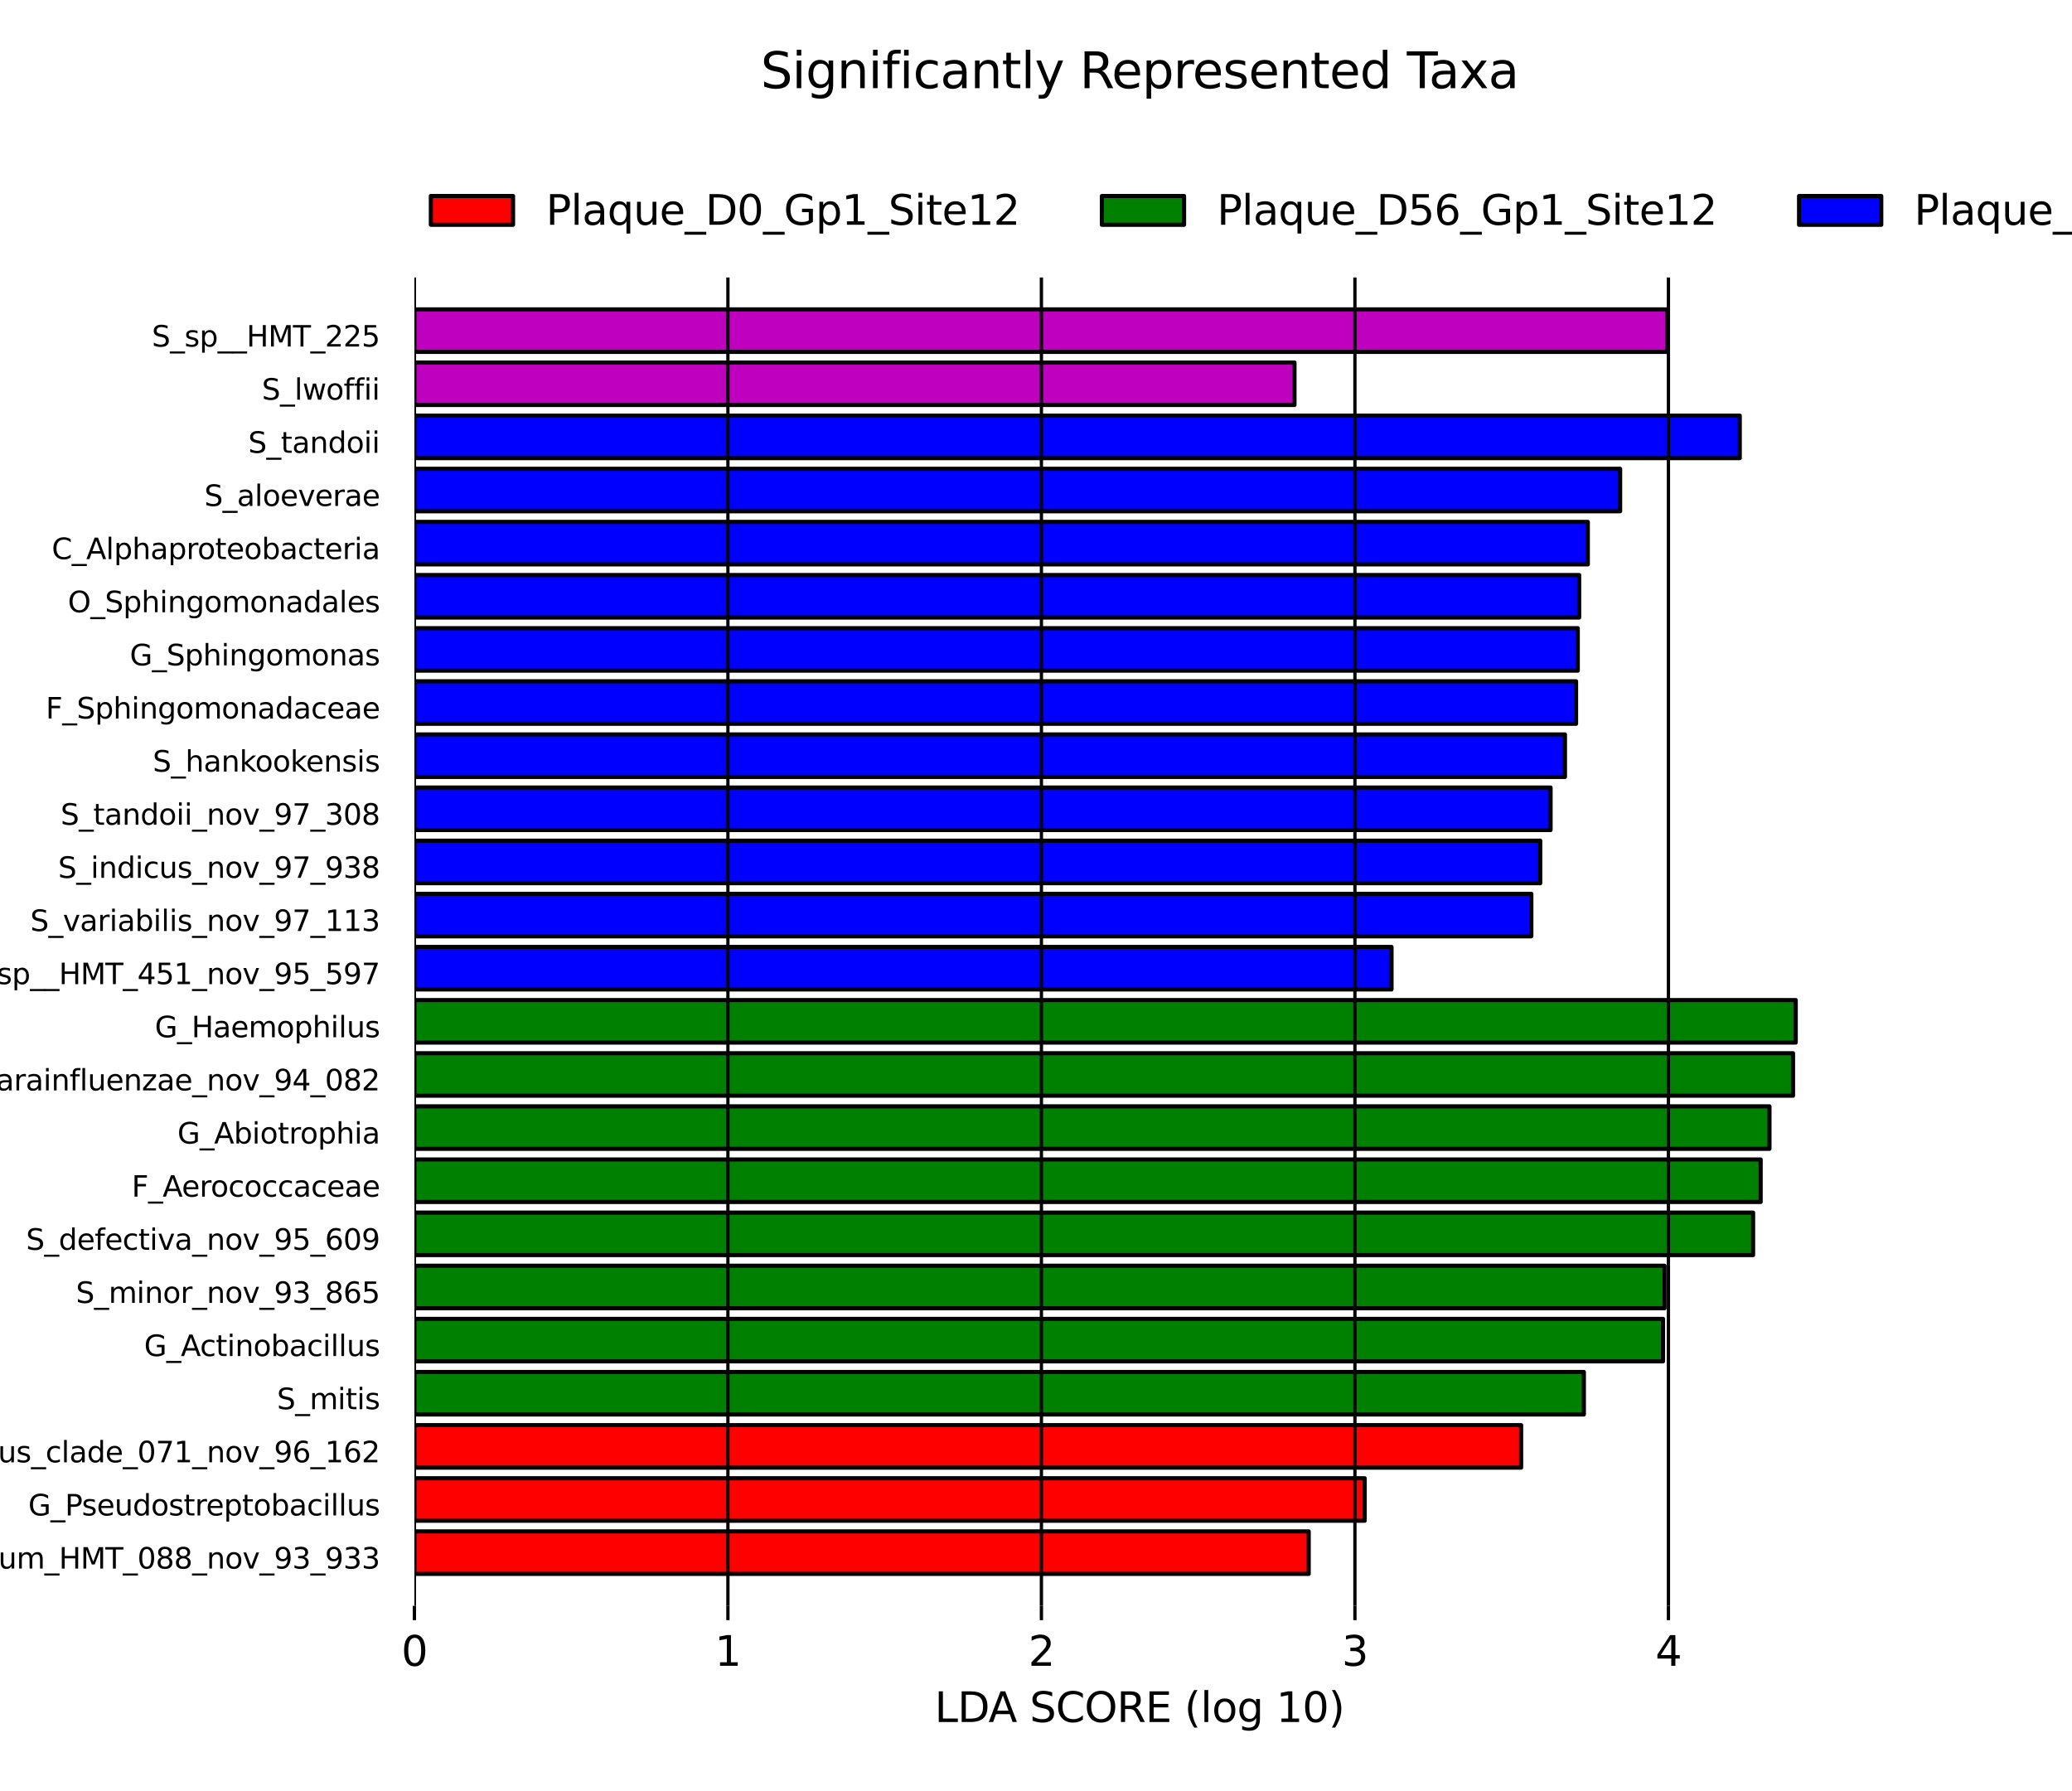
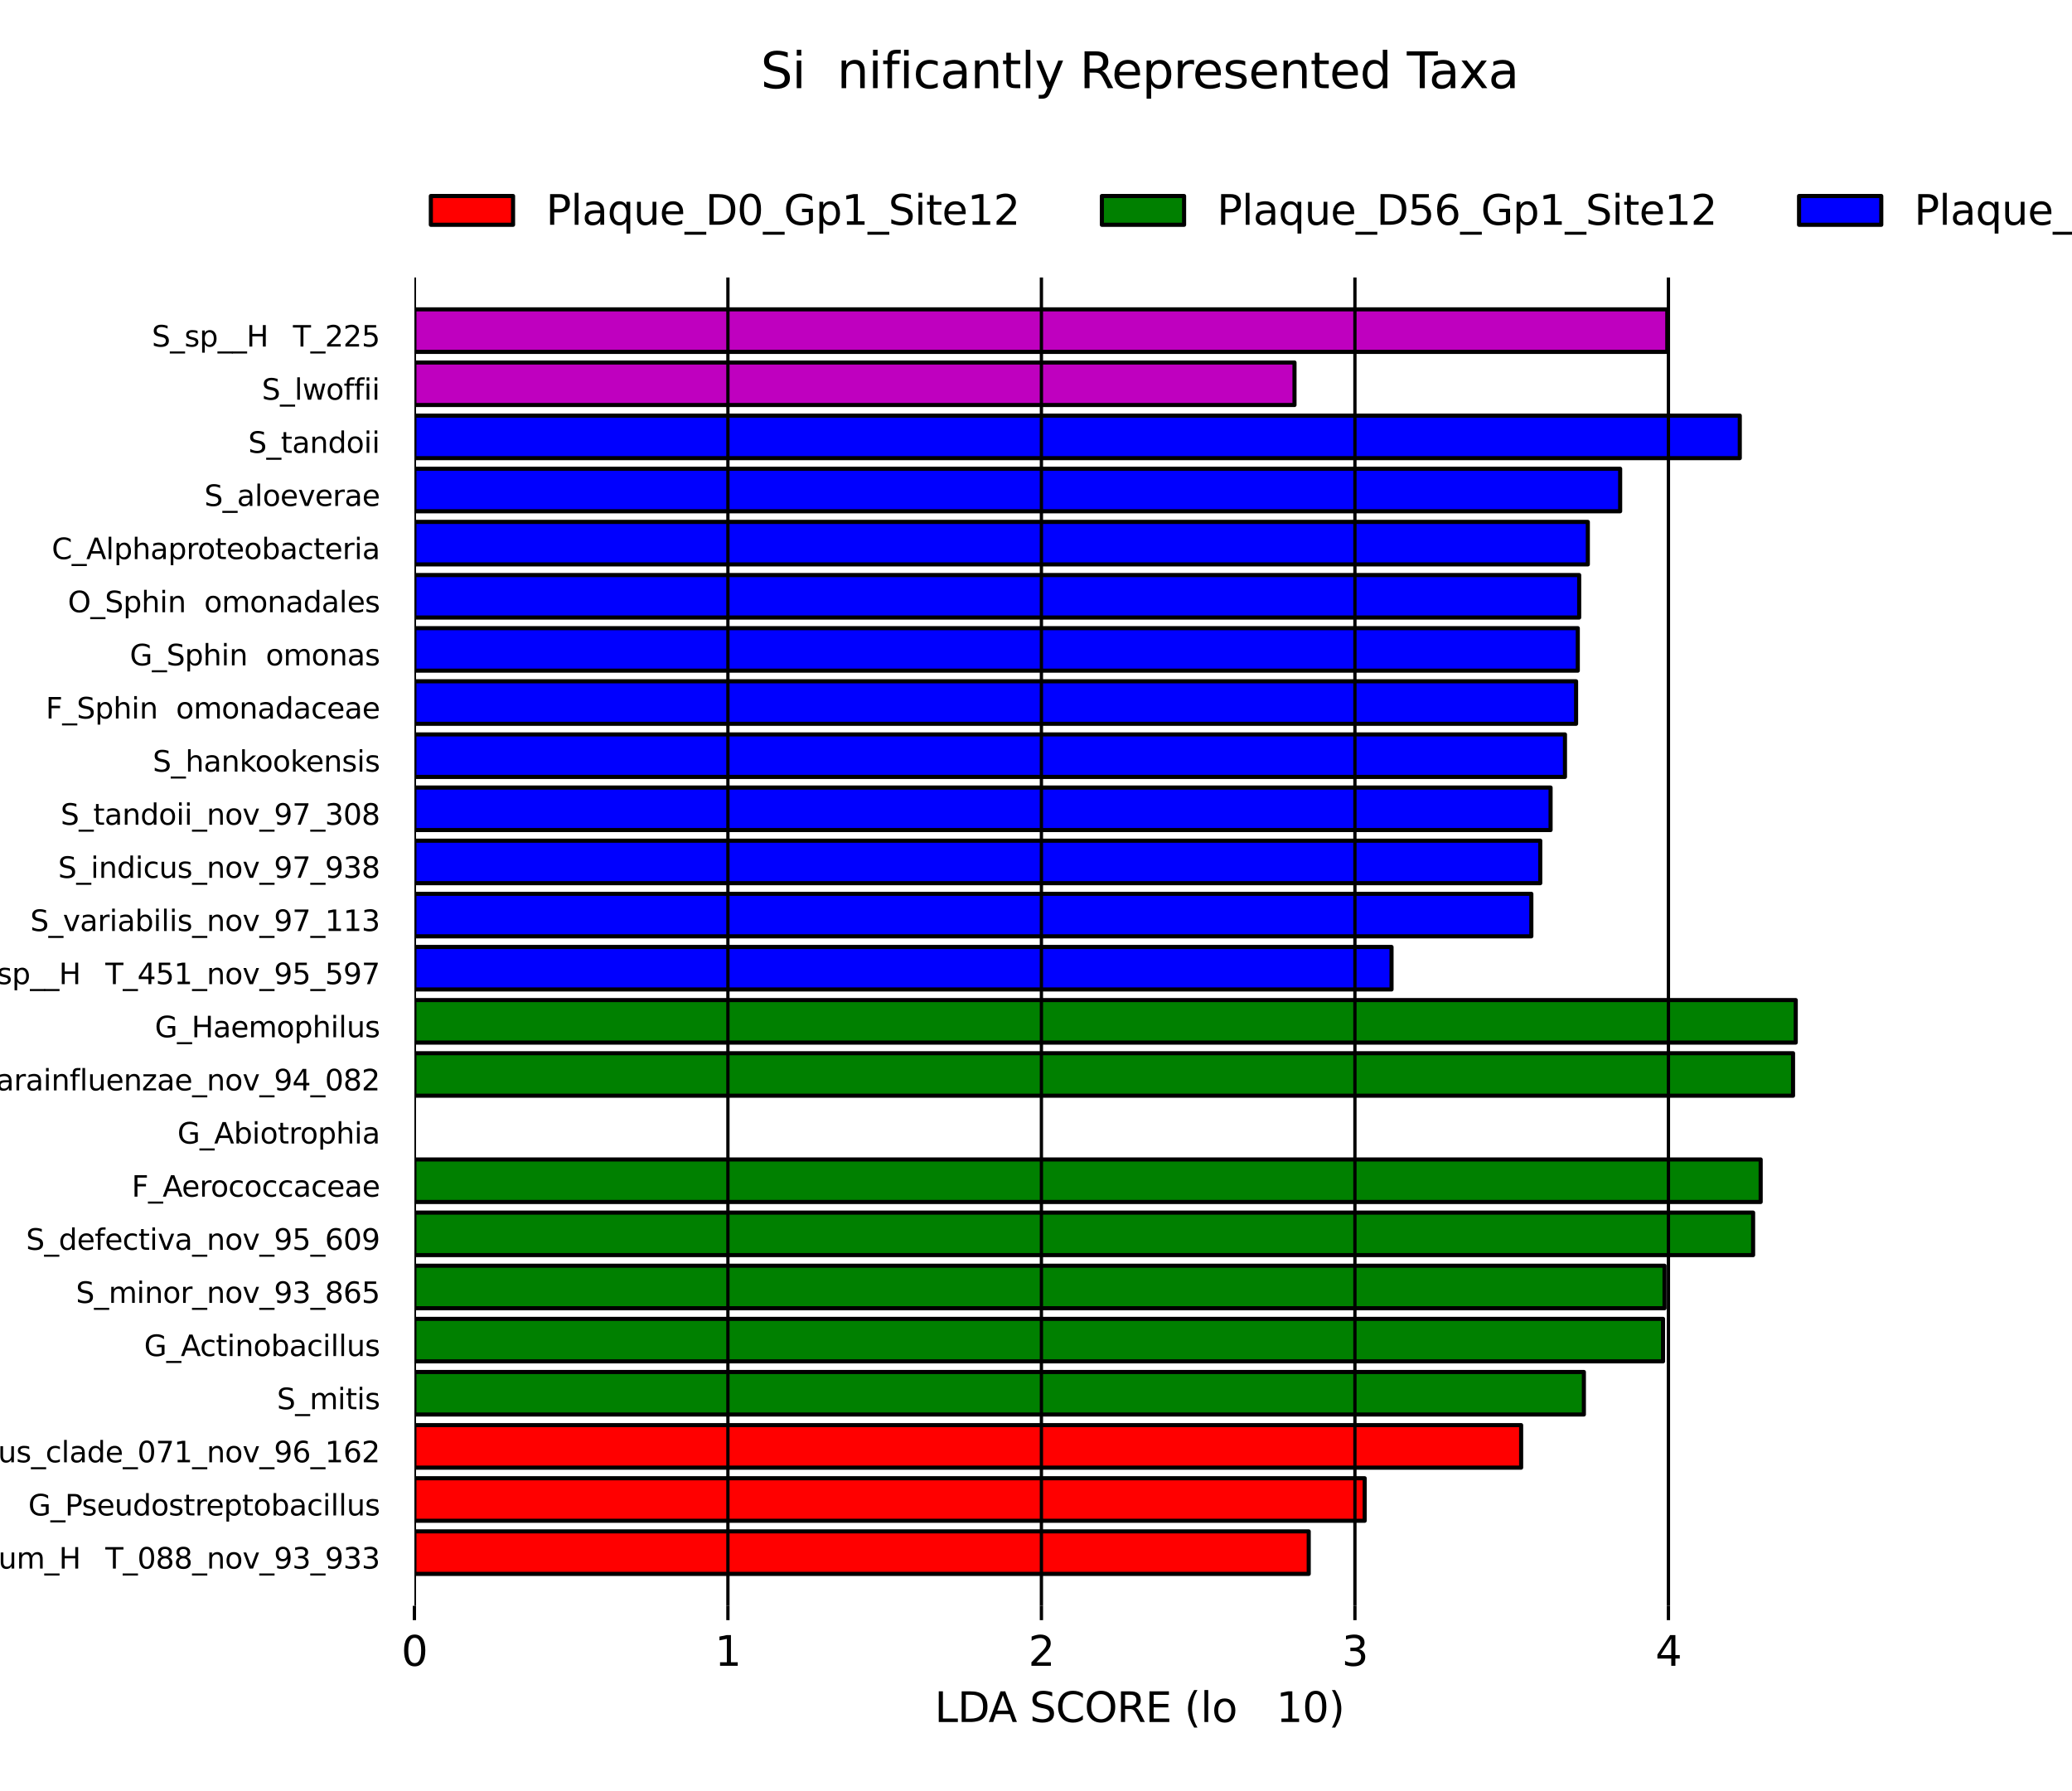
<svg xmlns="http://www.w3.org/2000/svg" xmlns:xlink="http://www.w3.org/1999/xlink" width="504pt" height="435.6pt" viewBox="0 0 504 435.6" version="1.1">
  <defs>
    <style type="text/css">*{stroke-linejoin: round; stroke-linecap: butt}</style>
  </defs>
  <g id="figure_1">
    <g id="patch_1">
      <path d="M 0 435.6  L 504 435.6  L 504 0  L 0 0  z " style="fill: #ffffff" />
    </g>
    <g id="axes_1">
      <g id="patch_2">
        <path d="M 100.8 382.846  L 318.337 382.846  L 318.337 372.506  L 100.8 372.506  z " clip-path="url(#p4bc4f8e00f)" style="fill: #ff0000; stroke: #000000; stroke-linejoin: miter" />
      </g>
      <g id="patch_3">
        <path d="M 100.8 369.922  L 331.95 369.922  L 331.95 359.582  L 100.8 359.582  z " clip-path="url(#p4bc4f8e00f)" style="fill: #ff0000; stroke: #000000; stroke-linejoin: miter" />
      </g>
      <g id="patch_4">
        <path d="M 100.8 356.998  L 370.008 356.998  L 370.008 346.658  L 100.8 346.658  z " clip-path="url(#p4bc4f8e00f)" style="fill: #ff0000; stroke: #000000; stroke-linejoin: miter" />
      </g>
      <g id="patch_5">
        <path d="M 100.8 344.074  L 385.266 344.074  L 385.266 333.734  L 100.8 333.734  z " clip-path="url(#p4bc4f8e00f)" style="fill: #008000; stroke: #000000; stroke-linejoin: miter" />
      </g>
      <g id="patch_6">
        <path d="M 100.8 331.15  L 404.522 331.15  L 404.522 320.81  L 100.8 320.81  z " clip-path="url(#p4bc4f8e00f)" style="fill: #008000; stroke: #000000; stroke-linejoin: miter" />
      </g>
      <g id="patch_7">
        <path d="M 100.8 318.226  L 404.886 318.226  L 404.886 307.886  L 100.8 307.886  z " clip-path="url(#p4bc4f8e00f)" style="fill: #008000; stroke: #000000; stroke-linejoin: miter" />
      </g>
      <g id="patch_8">
        <path d="M 100.8 305.302  L 426.432 305.302  L 426.432 294.962  L 100.8 294.962  z " clip-path="url(#p4bc4f8e00f)" style="fill: #008000; stroke: #000000; stroke-linejoin: miter" />
      </g>
      <g id="patch_9">
        <path d="M 100.8 292.378  L 428.271 292.378  L 428.271 282.038  L 100.8 282.038  z " clip-path="url(#p4bc4f8e00f)" style="fill: #008000; stroke: #000000; stroke-linejoin: miter" />
      </g>
      <g id="patch_10">
-         <path d="M 100.8 279.454  L 430.413 279.454  L 430.413 269.114  L 100.8 269.114  z " clip-path="url(#p4bc4f8e00f)" style="fill: #008000; stroke: #000000; stroke-linejoin: miter" />
-       </g>
+         </g>
      <g id="patch_11">
        <path d="M 100.8 266.53  L 436.144 266.53  L 436.144 256.19  L 100.8 256.19  z " clip-path="url(#p4bc4f8e00f)" style="fill: #008000; stroke: #000000; stroke-linejoin: miter" />
      </g>
      <g id="patch_12">
        <path d="M 100.8 253.606  L 436.8 253.606  L 436.8 243.266  L 100.8 243.266  z " clip-path="url(#p4bc4f8e00f)" style="fill: #008000; stroke: #000000; stroke-linejoin: miter" />
      </g>
      <g id="patch_13">
        <path d="M 100.8 240.682  L 338.479 240.682  L 338.479 230.342  L 100.8 230.342  z " clip-path="url(#p4bc4f8e00f)" style="fill: #0000ff; stroke: #000000; stroke-linejoin: miter" />
      </g>
      <g id="patch_14">
        <path d="M 100.8 227.758  L 372.488 227.758  L 372.488 217.418  L 100.8 217.418  z " clip-path="url(#p4bc4f8e00f)" style="fill: #0000ff; stroke: #000000; stroke-linejoin: miter" />
      </g>
      <g id="patch_15">
        <path d="M 100.8 214.834  L 374.656 214.834  L 374.656 204.494  L 100.8 204.494  z " clip-path="url(#p4bc4f8e00f)" style="fill: #0000ff; stroke: #000000; stroke-linejoin: miter" />
      </g>
      <g id="patch_16">
        <path d="M 100.8 201.91  L 377.167 201.91  L 377.167 191.57  L 100.8 191.57  z " clip-path="url(#p4bc4f8e00f)" style="fill: #0000ff; stroke: #000000; stroke-linejoin: miter" />
      </g>
      <g id="patch_17">
        <path d="M 100.8 188.986  L 380.668 188.986  L 380.668 178.646  L 100.8 178.646  z " clip-path="url(#p4bc4f8e00f)" style="fill: #0000ff; stroke: #000000; stroke-linejoin: miter" />
      </g>
      <g id="patch_18">
        <path d="M 100.8 176.062  L 383.372 176.062  L 383.372 165.722  L 100.8 165.722  z " clip-path="url(#p4bc4f8e00f)" style="fill: #0000ff; stroke: #000000; stroke-linejoin: miter" />
      </g>
      <g id="patch_19">
        <path d="M 100.8 163.138  L 383.785 163.138  L 383.785 152.798  L 100.8 152.798  z " clip-path="url(#p4bc4f8e00f)" style="fill: #0000ff; stroke: #000000; stroke-linejoin: miter" />
      </g>
      <g id="patch_20">
        <path d="M 100.8 150.214  L 384.125 150.214  L 384.125 139.874  L 100.8 139.874  z " clip-path="url(#p4bc4f8e00f)" style="fill: #0000ff; stroke: #000000; stroke-linejoin: miter" />
      </g>
      <g id="patch_21">
        <path d="M 100.8 137.29  L 386.227 137.29  L 386.227 126.95  L 100.8 126.95  z " clip-path="url(#p4bc4f8e00f)" style="fill: #0000ff; stroke: #000000; stroke-linejoin: miter" />
      </g>
      <g id="patch_22">
        <path d="M 100.8 124.366  L 394.09 124.366  L 394.09 114.026  L 100.8 114.026  z " clip-path="url(#p4bc4f8e00f)" style="fill: #0000ff; stroke: #000000; stroke-linejoin: miter" />
      </g>
      <g id="patch_23">
        <path d="M 100.8 111.442  L 423.188 111.442  L 423.188 101.102  L 100.8 101.102  z " clip-path="url(#p4bc4f8e00f)" style="fill: #0000ff; stroke: #000000; stroke-linejoin: miter" />
      </g>
      <g id="patch_24">
        <path d="M 100.8 98.518  L 314.879 98.518  L 314.879 88.178  L 100.8 88.178  z " clip-path="url(#p4bc4f8e00f)" style="fill: #bf00bf; stroke: #000000; stroke-linejoin: miter" />
      </g>
      <g id="patch_25">
        <path d="M 100.8 85.594  L 405.557 85.594  L 405.557 75.254  L 100.8 75.254  z " clip-path="url(#p4bc4f8e00f)" style="fill: #bf00bf; stroke: #000000; stroke-linejoin: miter" />
      </g>
      <g id="matplotlib.axis_1">
        <g id="xtick_1">
          <g id="line2d_1">
            <path d="M 100.8 390.6  L 100.8 67.5  " clip-path="url(#p4bc4f8e00f)" style="fill: none; stroke: #000000; stroke-width: 0.8; stroke-linecap: square" />
          </g>
          <g id="line2d_2">
            <defs>
              <path id="mf51f8d4604" d="M 0 0  L 0 3.5  " style="stroke: #000000; stroke-width: 0.8" />
            </defs>
            <g>
              <use xlink:href="#mf51f8d4604" x="100.8" y="390.6" style="stroke: #000000; stroke-width: 0.8" />
            </g>
          </g>
          <g id="text_1">
            <g transform="translate(97.619 405.198) scale(0.1 -0.1)">
              <defs>
                <path id="DejaVuSans-30" d="M 2034 4250  Q 1547 4250 1301 3770  Q 1056 3291 1056 2328  Q 1056 1369 1301 889  Q 1547 409 2034 409  Q 2525 409 2770 889  Q 3016 1369 3016 2328  Q 3016 3291 2770 3770  Q 2525 4250 2034 4250  z M 2034 4750  Q 2819 4750 3233 4129  Q 3647 3509 3647 2328  Q 3647 1150 3233 529  Q 2819 -91 2034 -91  Q 1250 -91 836 529  Q 422 1150 422 2328  Q 422 3509 836 4129  Q 1250 4750 2034 4750  z " transform="scale(0.016)" />
              </defs>
              <use xlink:href="#DejaVuSans-30" />
            </g>
          </g>
        </g>
        <g id="xtick_2">
          <g id="line2d_3">
            <path d="M 177.059 390.6  L 177.059 67.5  " clip-path="url(#p4bc4f8e00f)" style="fill: none; stroke: #000000; stroke-width: 0.8; stroke-linecap: square" />
          </g>
          <g id="line2d_4">
            <g>
              <use xlink:href="#mf51f8d4604" x="177.059" y="390.6" style="stroke: #000000; stroke-width: 0.8" />
            </g>
          </g>
          <g id="text_2">
            <g transform="translate(173.877 405.198) scale(0.1 -0.1)">
              <defs>
                <path id="DejaVuSans-31" d="M 794 531  L 1825 531  L 1825 4091  L 703 3866  L 703 4441  L 1819 4666  L 2450 4666  L 2450 531  L 3481 531  L 3481 0  L 794 0  L 794 531  z " transform="scale(0.016)" />
              </defs>
              <use xlink:href="#DejaVuSans-31" />
            </g>
          </g>
        </g>
        <g id="xtick_3">
          <g id="line2d_5">
            <path d="M 253.317 390.6  L 253.317 67.5  " clip-path="url(#p4bc4f8e00f)" style="fill: none; stroke: #000000; stroke-width: 0.8; stroke-linecap: square" />
          </g>
          <g id="line2d_6">
            <g>
              <use xlink:href="#mf51f8d4604" x="253.317" y="390.6" style="stroke: #000000; stroke-width: 0.8" />
            </g>
          </g>
          <g id="text_3">
            <g transform="translate(250.136 405.198) scale(0.1 -0.1)">
              <defs>
                <path id="DejaVuSans-32" d="M 1228 531  L 3431 531  L 3431 0  L 469 0  L 469 531  Q 828 903 1448 1529  Q 2069 2156 2228 2338  Q 2531 2678 2651 2914  Q 2772 3150 2772 3378  Q 2772 3750 2511 3984  Q 2250 4219 1831 4219  Q 1534 4219 1204 4116  Q 875 4013 500 3803  L 500 4441  Q 881 4594 1212 4672  Q 1544 4750 1819 4750  Q 2544 4750 2975 4387  Q 3406 4025 3406 3419  Q 3406 3131 3298 2873  Q 3191 2616 2906 2266  Q 2828 2175 2409 1742  Q 1991 1309 1228 531  z " transform="scale(0.016)" />
              </defs>
              <use xlink:href="#DejaVuSans-32" />
            </g>
          </g>
        </g>
        <g id="xtick_4">
          <g id="line2d_7">
            <path d="M 329.576 390.6  L 329.576 67.5  " clip-path="url(#p4bc4f8e00f)" style="fill: none; stroke: #000000; stroke-width: 0.8; stroke-linecap: square" />
          </g>
          <g id="line2d_8">
            <g>
              <use xlink:href="#mf51f8d4604" x="329.576" y="390.6" style="stroke: #000000; stroke-width: 0.8" />
            </g>
          </g>
          <g id="text_4">
            <g transform="translate(326.394 405.198) scale(0.1 -0.1)">
              <defs>
                <path id="DejaVuSans-33" d="M 2597 2516  Q 3050 2419 3304 2112  Q 3559 1806 3559 1356  Q 3559 666 3084 287  Q 2609 -91 1734 -91  Q 1441 -91 1130 -33  Q 819 25 488 141  L 488 750  Q 750 597 1062 519  Q 1375 441 1716 441  Q 2309 441 2620 675  Q 2931 909 2931 1356  Q 2931 1769 2642 2001  Q 2353 2234 1838 2234  L 1294 2234  L 1294 2753  L 1863 2753  Q 2328 2753 2575 2939  Q 2822 3125 2822 3475  Q 2822 3834 2567 4026  Q 2313 4219 1838 4219  Q 1578 4219 1281 4162  Q 984 4106 628 3988  L 628 4550  Q 988 4650 1302 4700  Q 1616 4750 1894 4750  Q 2613 4750 3031 4423  Q 3450 4097 3450 3541  Q 3450 3153 3228 2886  Q 3006 2619 2597 2516  z " transform="scale(0.016)" />
              </defs>
              <use xlink:href="#DejaVuSans-33" />
            </g>
          </g>
        </g>
        <g id="xtick_5">
          <g id="line2d_9">
            <path d="M 405.834 390.6  L 405.834 67.5  " clip-path="url(#p4bc4f8e00f)" style="fill: none; stroke: #000000; stroke-width: 0.8; stroke-linecap: square" />
          </g>
          <g id="line2d_10">
            <g>
              <use xlink:href="#mf51f8d4604" x="405.834" y="390.6" style="stroke: #000000; stroke-width: 0.8" />
            </g>
          </g>
          <g id="text_5">
            <g transform="translate(402.653 405.198) scale(0.1 -0.1)">
              <defs>
                <path id="DejaVuSans-34" d="M 2419 4116  L 825 1625  L 2419 1625  L 2419 4116  z M 2253 4666  L 3047 4666  L 3047 1625  L 3713 1625  L 3713 1100  L 3047 1100  L 3047 0  L 2419 0  L 2419 1100  L 313 1100  L 313 1709  L 2253 4666  z " transform="scale(0.016)" />
              </defs>
              <use xlink:href="#DejaVuSans-34" />
            </g>
          </g>
        </g>
        <g id="text_6">
          <g transform="translate(227.342 418.877) scale(0.1 -0.1)">
            <defs>
              <path id="DejaVuSans-4c" d="M 628 4666  L 1259 4666  L 1259 531  L 3531 531  L 3531 0  L 628 0  L 628 4666  z " transform="scale(0.016)" />
              <path id="DejaVuSans-44" d="M 1259 4147  L 1259 519  L 2022 519  Q 2988 519 3436 956  Q 3884 1394 3884 2338  Q 3884 3275 3436 3711  Q 2988 4147 2022 4147  L 1259 4147  z M 628 4666  L 1925 4666  Q 3281 4666 3915 4102  Q 4550 3538 4550 2338  Q 4550 1131 3912 565  Q 3275 0 1925 0  L 628 0  L 628 4666  z " transform="scale(0.016)" />
              <path id="DejaVuSans-41" d="M 2188 4044  L 1331 1722  L 3047 1722  L 2188 4044  z M 1831 4666  L 2547 4666  L 4325 0  L 3669 0  L 3244 1197  L 1141 1197  L 716 0  L 50 0  L 1831 4666  z " transform="scale(0.016)" />
              <path id="DejaVuSans-20" transform="scale(0.016)" />
              <path id="DejaVuSans-53" d="M 3425 4513  L 3425 3897  Q 3066 4069 2747 4153  Q 2428 4238 2131 4238  Q 1616 4238 1336 4038  Q 1056 3838 1056 3469  Q 1056 3159 1242 3001  Q 1428 2844 1947 2747  L 2328 2669  Q 3034 2534 3370 2195  Q 3706 1856 3706 1288  Q 3706 609 3251 259  Q 2797 -91 1919 -91  Q 1588 -91 1214 -16  Q 841 59 441 206  L 441 856  Q 825 641 1194 531  Q 1563 422 1919 422  Q 2459 422 2753 634  Q 3047 847 3047 1241  Q 3047 1584 2836 1778  Q 2625 1972 2144 2069  L 1759 2144  Q 1053 2284 737 2584  Q 422 2884 422 3419  Q 422 4038 858 4394  Q 1294 4750 2059 4750  Q 2388 4750 2728 4690  Q 3069 4631 3425 4513  z " transform="scale(0.016)" />
              <path id="DejaVuSans-43" d="M 4122 4306  L 4122 3641  Q 3803 3938 3442 4084  Q 3081 4231 2675 4231  Q 1875 4231 1450 3742  Q 1025 3253 1025 2328  Q 1025 1406 1450 917  Q 1875 428 2675 428  Q 3081 428 3442 575  Q 3803 722 4122 1019  L 4122 359  Q 3791 134 3420 21  Q 3050 -91 2638 -91  Q 1578 -91 968 557  Q 359 1206 359 2328  Q 359 3453 968 4101  Q 1578 4750 2638 4750  Q 3056 4750 3426 4639  Q 3797 4528 4122 4306  z " transform="scale(0.016)" />
              <path id="DejaVuSans-4f" d="M 2522 4238  Q 1834 4238 1429 3725  Q 1025 3213 1025 2328  Q 1025 1447 1429 934  Q 1834 422 2522 422  Q 3209 422 3611 934  Q 4013 1447 4013 2328  Q 4013 3213 3611 3725  Q 3209 4238 2522 4238  z M 2522 4750  Q 3503 4750 4090 4092  Q 4678 3434 4678 2328  Q 4678 1225 4090 567  Q 3503 -91 2522 -91  Q 1538 -91 948 565  Q 359 1222 359 2328  Q 359 3434 948 4092  Q 1538 4750 2522 4750  z " transform="scale(0.016)" />
              <path id="DejaVuSans-52" d="M 2841 2188  Q 3044 2119 3236 1894  Q 3428 1669 3622 1275  L 4263 0  L 3584 0  L 2988 1197  Q 2756 1666 2539 1819  Q 2322 1972 1947 1972  L 1259 1972  L 1259 0  L 628 0  L 628 4666  L 2053 4666  Q 2853 4666 3247 4331  Q 3641 3997 3641 3322  Q 3641 2881 3436 2590  Q 3231 2300 2841 2188  z M 1259 4147  L 1259 2491  L 2053 2491  Q 2509 2491 2742 2702  Q 2975 2913 2975 3322  Q 2975 3731 2742 3939  Q 2509 4147 2053 4147  L 1259 4147  z " transform="scale(0.016)" />
              <path id="DejaVuSans-45" d="M 628 4666  L 3578 4666  L 3578 4134  L 1259 4134  L 1259 2753  L 3481 2753  L 3481 2222  L 1259 2222  L 1259 531  L 3634 531  L 3634 0  L 628 0  L 628 4666  z " transform="scale(0.016)" />
              <path id="DejaVuSans-28" d="M 1984 4856  Q 1566 4138 1362 3434  Q 1159 2731 1159 2009  Q 1159 1288 1364 580  Q 1569 -128 1984 -844  L 1484 -844  Q 1016 -109 783 600  Q 550 1309 550 2009  Q 550 2706 781 3412  Q 1013 4119 1484 4856  L 1984 4856  z " transform="scale(0.016)" />
              <path id="DejaVuSans-6c" d="M 603 4863  L 1178 4863  L 1178 0  L 603 0  L 603 4863  z " transform="scale(0.016)" />
              <path id="DejaVuSans-6f" d="M 1959 3097  Q 1497 3097 1228 2736  Q 959 2375 959 1747  Q 959 1119 1226 758  Q 1494 397 1959 397  Q 2419 397 2687 759  Q 2956 1122 2956 1747  Q 2956 2369 2687 2733  Q 2419 3097 1959 3097  z M 1959 3584  Q 2709 3584 3137 3096  Q 3566 2609 3566 1747  Q 3566 888 3137 398  Q 2709 -91 1959 -91  Q 1206 -91 779 398  Q 353 888 353 1747  Q 353 2609 779 3096  Q 1206 3584 1959 3584  z " transform="scale(0.016)" />
-               <path id="DejaVuSans-67" d="M 2906 1791  Q 2906 2416 2648 2759  Q 2391 3103 1925 3103  Q 1463 3103 1205 2759  Q 947 2416 947 1791  Q 947 1169 1205 825  Q 1463 481 1925 481  Q 2391 481 2648 825  Q 2906 1169 2906 1791  z M 3481 434  Q 3481 -459 3084 -895  Q 2688 -1331 1869 -1331  Q 1566 -1331 1297 -1286  Q 1028 -1241 775 -1147  L 775 -588  Q 1028 -725 1275 -790  Q 1522 -856 1778 -856  Q 2344 -856 2625 -561  Q 2906 -266 2906 331  L 2906 616  Q 2728 306 2450 153  Q 2172 0 1784 0  Q 1141 0 747 490  Q 353 981 353 1791  Q 353 2603 747 3093  Q 1141 3584 1784 3584  Q 2172 3584 2450 3431  Q 2728 3278 2906 2969  L 2906 3500  L 3481 3500  L 3481 434  z " transform="scale(0.016)" />
              <path id="DejaVuSans-29" d="M 513 4856  L 1013 4856  Q 1481 4119 1714 3412  Q 1947 2706 1947 2009  Q 1947 1309 1714 600  Q 1481 -109 1013 -844  L 513 -844  Q 928 -128 1133 580  Q 1338 1288 1338 2009  Q 1338 2731 1133 3434  Q 928 4138 513 4856  z " transform="scale(0.016)" />
            </defs>
            <use xlink:href="#DejaVuSans-4c" />
            <use xlink:href="#DejaVuSans-44" transform="translate(55.713 0)" />
            <use xlink:href="#DejaVuSans-41" transform="translate(130.965 0)" />
            <use xlink:href="#DejaVuSans-20" transform="translate(199.373 0)" />
            <use xlink:href="#DejaVuSans-53" transform="translate(231.16 0)" />
            <use xlink:href="#DejaVuSans-43" transform="translate(294.637 0)" />
            <use xlink:href="#DejaVuSans-4f" transform="translate(364.461 0)" />
            <use xlink:href="#DejaVuSans-52" transform="translate(443.172 0)" />
            <use xlink:href="#DejaVuSans-45" transform="translate(512.654 0)" />
            <use xlink:href="#DejaVuSans-20" transform="translate(575.838 0)" />
            <use xlink:href="#DejaVuSans-28" transform="translate(607.625 0)" />
            <use xlink:href="#DejaVuSans-6c" transform="translate(646.639 0)" />
            <use xlink:href="#DejaVuSans-6f" transform="translate(674.422 0)" />
            <use xlink:href="#DejaVuSans-67" transform="translate(735.604 0)" />
            <use xlink:href="#DejaVuSans-20" transform="translate(799.08 0)" />
            <use xlink:href="#DejaVuSans-31" transform="translate(830.867 0)" />
            <use xlink:href="#DejaVuSans-30" transform="translate(894.49 0)" />
            <use xlink:href="#DejaVuSans-29" transform="translate(958.113 0)" />
          </g>
        </g>
      </g>
      <g id="matplotlib.axis_2" />
      <g id="text_7">
        <g transform="translate(-32.827 381.553) scale(0.07 -0.07)">
          <defs>
            <path id="DejaVuSans-5f" d="M 3263 -1063  L 3263 -1509  L -63 -1509  L -63 -1063  L 3263 -1063  z " transform="scale(0.016)" />
            <path id="DejaVuSans-62" d="M 3116 1747  Q 3116 2381 2855 2742  Q 2594 3103 2138 3103  Q 1681 3103 1420 2742  Q 1159 2381 1159 1747  Q 1159 1113 1420 752  Q 1681 391 2138 391  Q 2594 391 2855 752  Q 3116 1113 3116 1747  z M 1159 2969  Q 1341 3281 1617 3432  Q 1894 3584 2278 3584  Q 2916 3584 3314 3078  Q 3713 2572 3713 1747  Q 3713 922 3314 415  Q 2916 -91 2278 -91  Q 1894 -91 1617 61  Q 1341 213 1159 525  L 1159 0  L 581 0  L 581 4863  L 1159 4863  L 1159 2969  z " transform="scale(0.016)" />
            <path id="DejaVuSans-61" d="M 2194 1759  Q 1497 1759 1228 1600  Q 959 1441 959 1056  Q 959 750 1161 570  Q 1363 391 1709 391  Q 2188 391 2477 730  Q 2766 1069 2766 1631  L 2766 1759  L 2194 1759  z M 3341 1997  L 3341 0  L 2766 0  L 2766 531  Q 2569 213 2275 61  Q 1981 -91 1556 -91  Q 1019 -91 701 211  Q 384 513 384 1019  Q 384 1609 779 1909  Q 1175 2209 1959 2209  L 2766 2209  L 2766 2266  Q 2766 2663 2505 2880  Q 2244 3097 1772 3097  Q 1472 3097 1187 3025  Q 903 2953 641 2809  L 641 3341  Q 956 3463 1253 3523  Q 1550 3584 1831 3584  Q 2591 3584 2966 3190  Q 3341 2797 3341 1997  z " transform="scale(0.016)" />
            <path id="DejaVuSans-63" d="M 3122 3366  L 3122 2828  Q 2878 2963 2633 3030  Q 2388 3097 2138 3097  Q 1578 3097 1268 2742  Q 959 2388 959 1747  Q 959 1106 1268 751  Q 1578 397 2138 397  Q 2388 397 2633 464  Q 2878 531 3122 666  L 3122 134  Q 2881 22 2623 -34  Q 2366 -91 2075 -91  Q 1284 -91 818 406  Q 353 903 353 1747  Q 353 2603 823 3093  Q 1294 3584 2113 3584  Q 2378 3584 2631 3529  Q 2884 3475 3122 3366  z " transform="scale(0.016)" />
            <path id="DejaVuSans-74" d="M 1172 4494  L 1172 3500  L 2356 3500  L 2356 3053  L 1172 3053  L 1172 1153  Q 1172 725 1289 603  Q 1406 481 1766 481  L 2356 481  L 2356 0  L 1766 0  Q 1100 0 847 248  Q 594 497 594 1153  L 594 3053  L 172 3053  L 172 3500  L 594 3500  L 594 4494  L 1172 4494  z " transform="scale(0.016)" />
            <path id="DejaVuSans-65" d="M 3597 1894  L 3597 1613  L 953 1613  Q 991 1019 1311 708  Q 1631 397 2203 397  Q 2534 397 2845 478  Q 3156 559 3463 722  L 3463 178  Q 3153 47 2828 -22  Q 2503 -91 2169 -91  Q 1331 -91 842 396  Q 353 884 353 1716  Q 353 2575 817 3079  Q 1281 3584 2069 3584  Q 2775 3584 3186 3129  Q 3597 2675 3597 1894  z M 3022 2063  Q 3016 2534 2758 2815  Q 2500 3097 2075 3097  Q 1594 3097 1305 2825  Q 1016 2553 972 2059  L 3022 2063  z " transform="scale(0.016)" />
            <path id="DejaVuSans-72" d="M 2631 2963  Q 2534 3019 2420 3045  Q 2306 3072 2169 3072  Q 1681 3072 1420 2755  Q 1159 2438 1159 1844  L 1159 0  L 581 0  L 581 3500  L 1159 3500  L 1159 2956  Q 1341 3275 1631 3429  Q 1922 3584 2338 3584  Q 2397 3584 2469 3576  Q 2541 3569 2628 3553  L 2631 2963  z " transform="scale(0.016)" />
            <path id="DejaVuSans-69" d="M 603 3500  L 1178 3500  L 1178 0  L 603 0  L 603 3500  z M 603 4863  L 1178 4863  L 1178 4134  L 603 4134  L 603 4863  z " transform="scale(0.016)" />
            <path id="DejaVuSans-75" d="M 544 1381  L 544 3500  L 1119 3500  L 1119 1403  Q 1119 906 1312 657  Q 1506 409 1894 409  Q 2359 409 2629 706  Q 2900 1003 2900 1516  L 2900 3500  L 3475 3500  L 3475 0  L 2900 0  L 2900 538  Q 2691 219 2414 64  Q 2138 -91 1772 -91  Q 1169 -91 856 284  Q 544 659 544 1381  z M 1991 3584  L 1991 3584  z " transform="scale(0.016)" />
            <path id="DejaVuSans-6d" d="M 3328 2828  Q 3544 3216 3844 3400  Q 4144 3584 4550 3584  Q 5097 3584 5394 3201  Q 5691 2819 5691 2113  L 5691 0  L 5113 0  L 5113 2094  Q 5113 2597 4934 2840  Q 4756 3084 4391 3084  Q 3944 3084 3684 2787  Q 3425 2491 3425 1978  L 3425 0  L 2847 0  L 2847 2094  Q 2847 2600 2669 2842  Q 2491 3084 2119 3084  Q 1678 3084 1418 2786  Q 1159 2488 1159 1978  L 1159 0  L 581 0  L 581 3500  L 1159 3500  L 1159 2956  Q 1356 3278 1631 3431  Q 1906 3584 2284 3584  Q 2666 3584 2933 3390  Q 3200 3197 3328 2828  z " transform="scale(0.016)" />
            <path id="DejaVuSans-48" d="M 628 4666  L 1259 4666  L 1259 2753  L 3553 2753  L 3553 4666  L 4184 4666  L 4184 0  L 3553 0  L 3553 2222  L 1259 2222  L 1259 0  L 628 0  L 628 4666  z " transform="scale(0.016)" />
-             <path id="DejaVuSans-4d" d="M 628 4666  L 1569 4666  L 2759 1491  L 3956 4666  L 4897 4666  L 4897 0  L 4281 0  L 4281 4097  L 3078 897  L 2444 897  L 1241 4097  L 1241 0  L 628 0  L 628 4666  z " transform="scale(0.016)" />
            <path id="DejaVuSans-54" d="M -19 4666  L 3928 4666  L 3928 4134  L 2272 4134  L 2272 0  L 1638 0  L 1638 4134  L -19 4134  L -19 4666  z " transform="scale(0.016)" />
            <path id="DejaVuSans-38" d="M 2034 2216  Q 1584 2216 1326 1975  Q 1069 1734 1069 1313  Q 1069 891 1326 650  Q 1584 409 2034 409  Q 2484 409 2743 651  Q 3003 894 3003 1313  Q 3003 1734 2745 1975  Q 2488 2216 2034 2216  z M 1403 2484  Q 997 2584 770 2862  Q 544 3141 544 3541  Q 544 4100 942 4425  Q 1341 4750 2034 4750  Q 2731 4750 3128 4425  Q 3525 4100 3525 3541  Q 3525 3141 3298 2862  Q 3072 2584 2669 2484  Q 3125 2378 3379 2068  Q 3634 1759 3634 1313  Q 3634 634 3220 271  Q 2806 -91 2034 -91  Q 1263 -91 848 271  Q 434 634 434 1313  Q 434 1759 690 2068  Q 947 2378 1403 2484  z M 1172 3481  Q 1172 3119 1398 2916  Q 1625 2713 2034 2713  Q 2441 2713 2670 2916  Q 2900 3119 2900 3481  Q 2900 3844 2670 4047  Q 2441 4250 2034 4250  Q 1625 4250 1398 4047  Q 1172 3844 1172 3481  z " transform="scale(0.016)" />
            <path id="DejaVuSans-6e" d="M 3513 2113  L 3513 0  L 2938 0  L 2938 2094  Q 2938 2591 2744 2837  Q 2550 3084 2163 3084  Q 1697 3084 1428 2787  Q 1159 2491 1159 1978  L 1159 0  L 581 0  L 581 3500  L 1159 3500  L 1159 2956  Q 1366 3272 1645 3428  Q 1925 3584 2291 3584  Q 2894 3584 3203 3211  Q 3513 2838 3513 2113  z " transform="scale(0.016)" />
            <path id="DejaVuSans-76" d="M 191 3500  L 800 3500  L 1894 563  L 2988 3500  L 3597 3500  L 2284 0  L 1503 0  L 191 3500  z " transform="scale(0.016)" />
            <path id="DejaVuSans-39" d="M 703 97  L 703 672  Q 941 559 1184 500  Q 1428 441 1663 441  Q 2288 441 2617 861  Q 2947 1281 2994 2138  Q 2813 1869 2534 1725  Q 2256 1581 1919 1581  Q 1219 1581 811 2004  Q 403 2428 403 3163  Q 403 3881 828 4315  Q 1253 4750 1959 4750  Q 2769 4750 3195 4129  Q 3622 3509 3622 2328  Q 3622 1225 3098 567  Q 2575 -91 1691 -91  Q 1453 -91 1209 -44  Q 966 3 703 97  z M 1959 2075  Q 2384 2075 2632 2365  Q 2881 2656 2881 3163  Q 2881 3666 2632 3958  Q 2384 4250 1959 4250  Q 1534 4250 1286 3958  Q 1038 3666 1038 3163  Q 1038 2656 1286 2365  Q 1534 2075 1959 2075  z " transform="scale(0.016)" />
          </defs>
          <use xlink:href="#DejaVuSans-53" />
          <use xlink:href="#DejaVuSans-5f" transform="translate(63.477 0)" />
          <use xlink:href="#DejaVuSans-62" transform="translate(113.477 0)" />
          <use xlink:href="#DejaVuSans-61" transform="translate(176.953 0)" />
          <use xlink:href="#DejaVuSans-63" transform="translate(238.232 0)" />
          <use xlink:href="#DejaVuSans-74" transform="translate(293.213 0)" />
          <use xlink:href="#DejaVuSans-65" transform="translate(332.422 0)" />
          <use xlink:href="#DejaVuSans-72" transform="translate(393.945 0)" />
          <use xlink:href="#DejaVuSans-69" transform="translate(435.059 0)" />
          <use xlink:href="#DejaVuSans-75" transform="translate(462.842 0)" />
          <use xlink:href="#DejaVuSans-6d" transform="translate(526.221 0)" />
          <use xlink:href="#DejaVuSans-5f" transform="translate(623.633 0)" />
          <use xlink:href="#DejaVuSans-48" transform="translate(673.633 0)" />
          <use xlink:href="#DejaVuSans-4d" transform="translate(748.828 0)" />
          <use xlink:href="#DejaVuSans-54" transform="translate(835.107 0)" />
          <use xlink:href="#DejaVuSans-5f" transform="translate(896.191 0)" />
          <use xlink:href="#DejaVuSans-30" transform="translate(946.191 0)" />
          <use xlink:href="#DejaVuSans-38" transform="translate(1009.814 0)" />
          <use xlink:href="#DejaVuSans-38" transform="translate(1073.438 0)" />
          <use xlink:href="#DejaVuSans-5f" transform="translate(1137.061 0)" />
          <use xlink:href="#DejaVuSans-6e" transform="translate(1187.061 0)" />
          <use xlink:href="#DejaVuSans-6f" transform="translate(1250.439 0)" />
          <use xlink:href="#DejaVuSans-76" transform="translate(1311.621 0)" />
          <use xlink:href="#DejaVuSans-5f" transform="translate(1370.801 0)" />
          <use xlink:href="#DejaVuSans-39" transform="translate(1420.801 0)" />
          <use xlink:href="#DejaVuSans-33" transform="translate(1484.424 0)" />
          <use xlink:href="#DejaVuSans-5f" transform="translate(1548.047 0)" />
          <use xlink:href="#DejaVuSans-39" transform="translate(1598.047 0)" />
          <use xlink:href="#DejaVuSans-33" transform="translate(1661.67 0)" />
          <use xlink:href="#DejaVuSans-33" transform="translate(1725.293 0)" />
        </g>
      </g>
      <g id="text_8">
        <g transform="translate(6.872 368.629) scale(0.07 -0.07)">
          <defs>
            <path id="DejaVuSans-47" d="M 3809 666  L 3809 1919  L 2778 1919  L 2778 2438  L 4434 2438  L 4434 434  Q 4069 175 3628 42  Q 3188 -91 2688 -91  Q 1594 -91 976 548  Q 359 1188 359 2328  Q 359 3472 976 4111  Q 1594 4750 2688 4750  Q 3144 4750 3555 4637  Q 3966 4525 4313 4306  L 4313 3634  Q 3963 3931 3569 4081  Q 3175 4231 2741 4231  Q 1884 4231 1454 3753  Q 1025 3275 1025 2328  Q 1025 1384 1454 906  Q 1884 428 2741 428  Q 3075 428 3337 486  Q 3600 544 3809 666  z " transform="scale(0.016)" />
            <path id="DejaVuSans-50" d="M 1259 4147  L 1259 2394  L 2053 2394  Q 2494 2394 2734 2622  Q 2975 2850 2975 3272  Q 2975 3691 2734 3919  Q 2494 4147 2053 4147  L 1259 4147  z M 628 4666  L 2053 4666  Q 2838 4666 3239 4311  Q 3641 3956 3641 3272  Q 3641 2581 3239 2228  Q 2838 1875 2053 1875  L 1259 1875  L 1259 0  L 628 0  L 628 4666  z " transform="scale(0.016)" />
            <path id="DejaVuSans-73" d="M 2834 3397  L 2834 2853  Q 2591 2978 2328 3040  Q 2066 3103 1784 3103  Q 1356 3103 1142 2972  Q 928 2841 928 2578  Q 928 2378 1081 2264  Q 1234 2150 1697 2047  L 1894 2003  Q 2506 1872 2764 1633  Q 3022 1394 3022 966  Q 3022 478 2636 193  Q 2250 -91 1575 -91  Q 1294 -91 989 -36  Q 684 19 347 128  L 347 722  Q 666 556 975 473  Q 1284 391 1588 391  Q 1994 391 2212 530  Q 2431 669 2431 922  Q 2431 1156 2273 1281  Q 2116 1406 1581 1522  L 1381 1569  Q 847 1681 609 1914  Q 372 2147 372 2553  Q 372 3047 722 3315  Q 1072 3584 1716 3584  Q 2034 3584 2315 3537  Q 2597 3491 2834 3397  z " transform="scale(0.016)" />
            <path id="DejaVuSans-64" d="M 2906 2969  L 2906 4863  L 3481 4863  L 3481 0  L 2906 0  L 2906 525  Q 2725 213 2448 61  Q 2172 -91 1784 -91  Q 1150 -91 751 415  Q 353 922 353 1747  Q 353 2572 751 3078  Q 1150 3584 1784 3584  Q 2172 3584 2448 3432  Q 2725 3281 2906 2969  z M 947 1747  Q 947 1113 1208 752  Q 1469 391 1925 391  Q 2381 391 2643 752  Q 2906 1113 2906 1747  Q 2906 2381 2643 2742  Q 2381 3103 1925 3103  Q 1469 3103 1208 2742  Q 947 2381 947 1747  z " transform="scale(0.016)" />
            <path id="DejaVuSans-70" d="M 1159 525  L 1159 -1331  L 581 -1331  L 581 3500  L 1159 3500  L 1159 2969  Q 1341 3281 1617 3432  Q 1894 3584 2278 3584  Q 2916 3584 3314 3078  Q 3713 2572 3713 1747  Q 3713 922 3314 415  Q 2916 -91 2278 -91  Q 1894 -91 1617 61  Q 1341 213 1159 525  z M 3116 1747  Q 3116 2381 2855 2742  Q 2594 3103 2138 3103  Q 1681 3103 1420 2742  Q 1159 2381 1159 1747  Q 1159 1113 1420 752  Q 1681 391 2138 391  Q 2594 391 2855 752  Q 3116 1113 3116 1747  z " transform="scale(0.016)" />
          </defs>
          <use xlink:href="#DejaVuSans-47" />
          <use xlink:href="#DejaVuSans-5f" transform="translate(77.49 0)" />
          <use xlink:href="#DejaVuSans-50" transform="translate(127.49 0)" />
          <use xlink:href="#DejaVuSans-73" transform="translate(186.043 0)" />
          <use xlink:href="#DejaVuSans-65" transform="translate(238.143 0)" />
          <use xlink:href="#DejaVuSans-75" transform="translate(299.666 0)" />
          <use xlink:href="#DejaVuSans-64" transform="translate(363.045 0)" />
          <use xlink:href="#DejaVuSans-6f" transform="translate(426.521 0)" />
          <use xlink:href="#DejaVuSans-73" transform="translate(487.703 0)" />
          <use xlink:href="#DejaVuSans-74" transform="translate(539.803 0)" />
          <use xlink:href="#DejaVuSans-72" transform="translate(579.012 0)" />
          <use xlink:href="#DejaVuSans-65" transform="translate(617.875 0)" />
          <use xlink:href="#DejaVuSans-70" transform="translate(679.398 0)" />
          <use xlink:href="#DejaVuSans-74" transform="translate(742.875 0)" />
          <use xlink:href="#DejaVuSans-6f" transform="translate(782.084 0)" />
          <use xlink:href="#DejaVuSans-62" transform="translate(843.266 0)" />
          <use xlink:href="#DejaVuSans-61" transform="translate(906.742 0)" />
          <use xlink:href="#DejaVuSans-63" transform="translate(968.021 0)" />
          <use xlink:href="#DejaVuSans-69" transform="translate(1023.002 0)" />
          <use xlink:href="#DejaVuSans-6c" transform="translate(1050.785 0)" />
          <use xlink:href="#DejaVuSans-6c" transform="translate(1078.568 0)" />
          <use xlink:href="#DejaVuSans-75" transform="translate(1106.352 0)" />
          <use xlink:href="#DejaVuSans-73" transform="translate(1169.73 0)" />
        </g>
      </g>
      <g id="text_9">
        <g transform="translate(-81.385 355.705) scale(0.07 -0.07)">
          <defs>
            <path id="DejaVuSans-37" d="M 525 4666  L 3525 4666  L 3525 4397  L 1831 0  L 1172 0  L 2766 4134  L 525 4134  L 525 4666  z " transform="scale(0.016)" />
            <path id="DejaVuSans-36" d="M 2113 2584  Q 1688 2584 1439 2293  Q 1191 2003 1191 1497  Q 1191 994 1439 701  Q 1688 409 2113 409  Q 2538 409 2786 701  Q 3034 994 3034 1497  Q 3034 2003 2786 2293  Q 2538 2584 2113 2584  z M 3366 4563  L 3366 3988  Q 3128 4100 2886 4159  Q 2644 4219 2406 4219  Q 1781 4219 1451 3797  Q 1122 3375 1075 2522  Q 1259 2794 1537 2939  Q 1816 3084 2150 3084  Q 2853 3084 3261 2657  Q 3669 2231 3669 1497  Q 3669 778 3244 343  Q 2819 -91 2113 -91  Q 1303 -91 875 529  Q 447 1150 447 2328  Q 447 3434 972 4092  Q 1497 4750 2381 4750  Q 2619 4750 2861 4703  Q 3103 4656 3366 4563  z " transform="scale(0.016)" />
          </defs>
          <use xlink:href="#DejaVuSans-53" />
          <use xlink:href="#DejaVuSans-5f" transform="translate(63.477 0)" />
          <use xlink:href="#DejaVuSans-6f" transform="translate(113.477 0)" />
          <use xlink:href="#DejaVuSans-72" transform="translate(174.658 0)" />
          <use xlink:href="#DejaVuSans-61" transform="translate(215.771 0)" />
          <use xlink:href="#DejaVuSans-6c" transform="translate(277.051 0)" />
          <use xlink:href="#DejaVuSans-69" transform="translate(304.834 0)" />
          <use xlink:href="#DejaVuSans-73" transform="translate(332.617 0)" />
          <use xlink:href="#DejaVuSans-5f" transform="translate(384.717 0)" />
          <use xlink:href="#DejaVuSans-73" transform="translate(434.717 0)" />
          <use xlink:href="#DejaVuSans-75" transform="translate(486.816 0)" />
          <use xlink:href="#DejaVuSans-62" transform="translate(550.195 0)" />
          <use xlink:href="#DejaVuSans-73" transform="translate(613.672 0)" />
          <use xlink:href="#DejaVuSans-70" transform="translate(665.771 0)" />
          <use xlink:href="#DejaVuSans-5f" transform="translate(729.248 0)" />
          <use xlink:href="#DejaVuSans-5f" transform="translate(779.248 0)" />
          <use xlink:href="#DejaVuSans-74" transform="translate(829.248 0)" />
          <use xlink:href="#DejaVuSans-69" transform="translate(868.457 0)" />
          <use xlink:href="#DejaVuSans-67" transform="translate(896.24 0)" />
          <use xlink:href="#DejaVuSans-75" transform="translate(959.717 0)" />
          <use xlink:href="#DejaVuSans-72" transform="translate(1023.096 0)" />
          <use xlink:href="#DejaVuSans-69" transform="translate(1064.209 0)" />
          <use xlink:href="#DejaVuSans-6e" transform="translate(1091.992 0)" />
          <use xlink:href="#DejaVuSans-75" transform="translate(1155.371 0)" />
          <use xlink:href="#DejaVuSans-73" transform="translate(1218.75 0)" />
          <use xlink:href="#DejaVuSans-5f" transform="translate(1270.85 0)" />
          <use xlink:href="#DejaVuSans-63" transform="translate(1320.85 0)" />
          <use xlink:href="#DejaVuSans-6c" transform="translate(1375.83 0)" />
          <use xlink:href="#DejaVuSans-61" transform="translate(1403.613 0)" />
          <use xlink:href="#DejaVuSans-64" transform="translate(1464.893 0)" />
          <use xlink:href="#DejaVuSans-65" transform="translate(1528.369 0)" />
          <use xlink:href="#DejaVuSans-5f" transform="translate(1589.893 0)" />
          <use xlink:href="#DejaVuSans-30" transform="translate(1639.893 0)" />
          <use xlink:href="#DejaVuSans-37" transform="translate(1703.516 0)" />
          <use xlink:href="#DejaVuSans-31" transform="translate(1767.139 0)" />
          <use xlink:href="#DejaVuSans-5f" transform="translate(1830.762 0)" />
          <use xlink:href="#DejaVuSans-6e" transform="translate(1880.762 0)" />
          <use xlink:href="#DejaVuSans-6f" transform="translate(1944.141 0)" />
          <use xlink:href="#DejaVuSans-76" transform="translate(2005.322 0)" />
          <use xlink:href="#DejaVuSans-5f" transform="translate(2064.502 0)" />
          <use xlink:href="#DejaVuSans-39" transform="translate(2114.502 0)" />
          <use xlink:href="#DejaVuSans-36" transform="translate(2178.125 0)" />
          <use xlink:href="#DejaVuSans-5f" transform="translate(2241.748 0)" />
          <use xlink:href="#DejaVuSans-31" transform="translate(2291.748 0)" />
          <use xlink:href="#DejaVuSans-36" transform="translate(2355.371 0)" />
          <use xlink:href="#DejaVuSans-32" transform="translate(2418.994 0)" />
        </g>
      </g>
      <g id="text_10">
        <g transform="translate(67.358 342.781) scale(0.07 -0.07)">
          <use xlink:href="#DejaVuSans-53" />
          <use xlink:href="#DejaVuSans-5f" transform="translate(63.477 0)" />
          <use xlink:href="#DejaVuSans-6d" transform="translate(113.477 0)" />
          <use xlink:href="#DejaVuSans-69" transform="translate(210.889 0)" />
          <use xlink:href="#DejaVuSans-74" transform="translate(238.672 0)" />
          <use xlink:href="#DejaVuSans-69" transform="translate(277.881 0)" />
          <use xlink:href="#DejaVuSans-73" transform="translate(305.664 0)" />
        </g>
      </g>
      <g id="text_11">
        <g transform="translate(35.054 329.857) scale(0.07 -0.07)">
          <use xlink:href="#DejaVuSans-47" />
          <use xlink:href="#DejaVuSans-5f" transform="translate(77.49 0)" />
          <use xlink:href="#DejaVuSans-41" transform="translate(127.49 0)" />
          <use xlink:href="#DejaVuSans-63" transform="translate(194.148 0)" />
          <use xlink:href="#DejaVuSans-74" transform="translate(249.129 0)" />
          <use xlink:href="#DejaVuSans-69" transform="translate(288.338 0)" />
          <use xlink:href="#DejaVuSans-6e" transform="translate(316.121 0)" />
          <use xlink:href="#DejaVuSans-6f" transform="translate(379.5 0)" />
          <use xlink:href="#DejaVuSans-62" transform="translate(440.682 0)" />
          <use xlink:href="#DejaVuSans-61" transform="translate(504.158 0)" />
          <use xlink:href="#DejaVuSans-63" transform="translate(565.438 0)" />
          <use xlink:href="#DejaVuSans-69" transform="translate(620.418 0)" />
          <use xlink:href="#DejaVuSans-6c" transform="translate(648.201 0)" />
          <use xlink:href="#DejaVuSans-6c" transform="translate(675.984 0)" />
          <use xlink:href="#DejaVuSans-75" transform="translate(703.768 0)" />
          <use xlink:href="#DejaVuSans-73" transform="translate(767.146 0)" />
        </g>
      </g>
      <g id="text_12">
        <g transform="translate(18.465 316.933) scale(0.07 -0.07)">
          <defs>
            <path id="DejaVuSans-35" d="M 691 4666  L 3169 4666  L 3169 4134  L 1269 4134  L 1269 2991  Q 1406 3038 1543 3061  Q 1681 3084 1819 3084  Q 2600 3084 3056 2656  Q 3513 2228 3513 1497  Q 3513 744 3044 326  Q 2575 -91 1722 -91  Q 1428 -91 1123 -41  Q 819 9 494 109  L 494 744  Q 775 591 1075 516  Q 1375 441 1709 441  Q 2250 441 2565 725  Q 2881 1009 2881 1497  Q 2881 1984 2565 2268  Q 2250 2553 1709 2553  Q 1456 2553 1204 2497  Q 953 2441 691 2322  L 691 4666  z " transform="scale(0.016)" />
          </defs>
          <use xlink:href="#DejaVuSans-53" />
          <use xlink:href="#DejaVuSans-5f" transform="translate(63.477 0)" />
          <use xlink:href="#DejaVuSans-6d" transform="translate(113.477 0)" />
          <use xlink:href="#DejaVuSans-69" transform="translate(210.889 0)" />
          <use xlink:href="#DejaVuSans-6e" transform="translate(238.672 0)" />
          <use xlink:href="#DejaVuSans-6f" transform="translate(302.051 0)" />
          <use xlink:href="#DejaVuSans-72" transform="translate(363.232 0)" />
          <use xlink:href="#DejaVuSans-5f" transform="translate(404.346 0)" />
          <use xlink:href="#DejaVuSans-6e" transform="translate(454.346 0)" />
          <use xlink:href="#DejaVuSans-6f" transform="translate(517.725 0)" />
          <use xlink:href="#DejaVuSans-76" transform="translate(578.906 0)" />
          <use xlink:href="#DejaVuSans-5f" transform="translate(638.086 0)" />
          <use xlink:href="#DejaVuSans-39" transform="translate(688.086 0)" />
          <use xlink:href="#DejaVuSans-33" transform="translate(751.709 0)" />
          <use xlink:href="#DejaVuSans-5f" transform="translate(815.332 0)" />
          <use xlink:href="#DejaVuSans-38" transform="translate(865.332 0)" />
          <use xlink:href="#DejaVuSans-36" transform="translate(928.955 0)" />
          <use xlink:href="#DejaVuSans-35" transform="translate(992.578 0)" />
        </g>
      </g>
      <g id="text_13">
        <g transform="translate(6.332 304.009) scale(0.07 -0.07)">
          <defs>
            <path id="DejaVuSans-66" d="M 2375 4863  L 2375 4384  L 1825 4384  Q 1516 4384 1395 4259  Q 1275 4134 1275 3809  L 1275 3500  L 2222 3500  L 2222 3053  L 1275 3053  L 1275 0  L 697 0  L 697 3053  L 147 3053  L 147 3500  L 697 3500  L 697 3744  Q 697 4328 969 4595  Q 1241 4863 1831 4863  L 2375 4863  z " transform="scale(0.016)" />
          </defs>
          <use xlink:href="#DejaVuSans-53" />
          <use xlink:href="#DejaVuSans-5f" transform="translate(63.477 0)" />
          <use xlink:href="#DejaVuSans-64" transform="translate(113.477 0)" />
          <use xlink:href="#DejaVuSans-65" transform="translate(176.953 0)" />
          <use xlink:href="#DejaVuSans-66" transform="translate(238.477 0)" />
          <use xlink:href="#DejaVuSans-65" transform="translate(273.682 0)" />
          <use xlink:href="#DejaVuSans-63" transform="translate(335.205 0)" />
          <use xlink:href="#DejaVuSans-74" transform="translate(390.186 0)" />
          <use xlink:href="#DejaVuSans-69" transform="translate(429.395 0)" />
          <use xlink:href="#DejaVuSans-76" transform="translate(457.178 0)" />
          <use xlink:href="#DejaVuSans-61" transform="translate(516.357 0)" />
          <use xlink:href="#DejaVuSans-5f" transform="translate(577.637 0)" />
          <use xlink:href="#DejaVuSans-6e" transform="translate(627.637 0)" />
          <use xlink:href="#DejaVuSans-6f" transform="translate(691.016 0)" />
          <use xlink:href="#DejaVuSans-76" transform="translate(752.197 0)" />
          <use xlink:href="#DejaVuSans-5f" transform="translate(811.377 0)" />
          <use xlink:href="#DejaVuSans-39" transform="translate(861.377 0)" />
          <use xlink:href="#DejaVuSans-35" transform="translate(925 0)" />
          <use xlink:href="#DejaVuSans-5f" transform="translate(988.623 0)" />
          <use xlink:href="#DejaVuSans-36" transform="translate(1038.623 0)" />
          <use xlink:href="#DejaVuSans-30" transform="translate(1102.246 0)" />
          <use xlink:href="#DejaVuSans-39" transform="translate(1165.869 0)" />
        </g>
      </g>
      <g id="text_14">
        <g transform="translate(32.025 291.085) scale(0.07 -0.07)">
          <defs>
            <path id="DejaVuSans-46" d="M 628 4666  L 3309 4666  L 3309 4134  L 1259 4134  L 1259 2759  L 3109 2759  L 3109 2228  L 1259 2228  L 1259 0  L 628 0  L 628 4666  z " transform="scale(0.016)" />
          </defs>
          <use xlink:href="#DejaVuSans-46" />
          <use xlink:href="#DejaVuSans-5f" transform="translate(57.52 0)" />
          <use xlink:href="#DejaVuSans-41" transform="translate(107.52 0)" />
          <use xlink:href="#DejaVuSans-65" transform="translate(174.178 0)" />
          <use xlink:href="#DejaVuSans-72" transform="translate(235.701 0)" />
          <use xlink:href="#DejaVuSans-6f" transform="translate(274.564 0)" />
          <use xlink:href="#DejaVuSans-63" transform="translate(335.746 0)" />
          <use xlink:href="#DejaVuSans-6f" transform="translate(390.727 0)" />
          <use xlink:href="#DejaVuSans-63" transform="translate(451.908 0)" />
          <use xlink:href="#DejaVuSans-63" transform="translate(506.889 0)" />
          <use xlink:href="#DejaVuSans-61" transform="translate(561.869 0)" />
          <use xlink:href="#DejaVuSans-63" transform="translate(623.148 0)" />
          <use xlink:href="#DejaVuSans-65" transform="translate(678.129 0)" />
          <use xlink:href="#DejaVuSans-61" transform="translate(739.652 0)" />
          <use xlink:href="#DejaVuSans-65" transform="translate(800.932 0)" />
        </g>
      </g>
      <g id="text_15">
        <g transform="translate(43.154 278.161) scale(0.07 -0.07)">
          <defs>
            <path id="DejaVuSans-68" d="M 3513 2113  L 3513 0  L 2938 0  L 2938 2094  Q 2938 2591 2744 2837  Q 2550 3084 2163 3084  Q 1697 3084 1428 2787  Q 1159 2491 1159 1978  L 1159 0  L 581 0  L 581 4863  L 1159 4863  L 1159 2956  Q 1366 3272 1645 3428  Q 1925 3584 2291 3584  Q 2894 3584 3203 3211  Q 3513 2838 3513 2113  z " transform="scale(0.016)" />
          </defs>
          <use xlink:href="#DejaVuSans-47" />
          <use xlink:href="#DejaVuSans-5f" transform="translate(77.49 0)" />
          <use xlink:href="#DejaVuSans-41" transform="translate(127.49 0)" />
          <use xlink:href="#DejaVuSans-62" transform="translate(195.898 0)" />
          <use xlink:href="#DejaVuSans-69" transform="translate(259.375 0)" />
          <use xlink:href="#DejaVuSans-6f" transform="translate(287.158 0)" />
          <use xlink:href="#DejaVuSans-74" transform="translate(348.34 0)" />
          <use xlink:href="#DejaVuSans-72" transform="translate(387.549 0)" />
          <use xlink:href="#DejaVuSans-6f" transform="translate(426.412 0)" />
          <use xlink:href="#DejaVuSans-70" transform="translate(487.594 0)" />
          <use xlink:href="#DejaVuSans-68" transform="translate(551.07 0)" />
          <use xlink:href="#DejaVuSans-69" transform="translate(614.449 0)" />
          <use xlink:href="#DejaVuSans-61" transform="translate(642.232 0)" />
        </g>
      </g>
      <g id="text_16">
        <g transform="translate(-13.316 265.237) scale(0.07 -0.07)">
          <defs>
            <path id="DejaVuSans-7a" d="M 353 3500  L 3084 3500  L 3084 2975  L 922 459  L 3084 459  L 3084 0  L 275 0  L 275 525  L 2438 3041  L 353 3041  L 353 3500  z " transform="scale(0.016)" />
          </defs>
          <use xlink:href="#DejaVuSans-53" />
          <use xlink:href="#DejaVuSans-5f" transform="translate(63.477 0)" />
          <use xlink:href="#DejaVuSans-70" transform="translate(113.477 0)" />
          <use xlink:href="#DejaVuSans-61" transform="translate(176.953 0)" />
          <use xlink:href="#DejaVuSans-72" transform="translate(238.232 0)" />
          <use xlink:href="#DejaVuSans-61" transform="translate(279.346 0)" />
          <use xlink:href="#DejaVuSans-69" transform="translate(340.625 0)" />
          <use xlink:href="#DejaVuSans-6e" transform="translate(368.408 0)" />
          <use xlink:href="#DejaVuSans-66" transform="translate(431.787 0)" />
          <use xlink:href="#DejaVuSans-6c" transform="translate(466.992 0)" />
          <use xlink:href="#DejaVuSans-75" transform="translate(494.775 0)" />
          <use xlink:href="#DejaVuSans-65" transform="translate(558.154 0)" />
          <use xlink:href="#DejaVuSans-6e" transform="translate(619.678 0)" />
          <use xlink:href="#DejaVuSans-7a" transform="translate(683.057 0)" />
          <use xlink:href="#DejaVuSans-61" transform="translate(735.547 0)" />
          <use xlink:href="#DejaVuSans-65" transform="translate(796.826 0)" />
          <use xlink:href="#DejaVuSans-5f" transform="translate(858.35 0)" />
          <use xlink:href="#DejaVuSans-6e" transform="translate(908.35 0)" />
          <use xlink:href="#DejaVuSans-6f" transform="translate(971.729 0)" />
          <use xlink:href="#DejaVuSans-76" transform="translate(1032.91 0)" />
          <use xlink:href="#DejaVuSans-5f" transform="translate(1092.09 0)" />
          <use xlink:href="#DejaVuSans-39" transform="translate(1142.09 0)" />
          <use xlink:href="#DejaVuSans-34" transform="translate(1205.713 0)" />
          <use xlink:href="#DejaVuSans-5f" transform="translate(1269.336 0)" />
          <use xlink:href="#DejaVuSans-30" transform="translate(1319.336 0)" />
          <use xlink:href="#DejaVuSans-38" transform="translate(1382.959 0)" />
          <use xlink:href="#DejaVuSans-32" transform="translate(1446.582 0)" />
        </g>
      </g>
      <g id="text_17">
        <g transform="translate(37.661 252.313) scale(0.07 -0.07)">
          <use xlink:href="#DejaVuSans-47" />
          <use xlink:href="#DejaVuSans-5f" transform="translate(77.49 0)" />
          <use xlink:href="#DejaVuSans-48" transform="translate(127.49 0)" />
          <use xlink:href="#DejaVuSans-61" transform="translate(202.686 0)" />
          <use xlink:href="#DejaVuSans-65" transform="translate(263.965 0)" />
          <use xlink:href="#DejaVuSans-6d" transform="translate(325.488 0)" />
          <use xlink:href="#DejaVuSans-6f" transform="translate(422.9 0)" />
          <use xlink:href="#DejaVuSans-70" transform="translate(484.082 0)" />
          <use xlink:href="#DejaVuSans-68" transform="translate(547.559 0)" />
          <use xlink:href="#DejaVuSans-69" transform="translate(610.938 0)" />
          <use xlink:href="#DejaVuSans-6c" transform="translate(638.721 0)" />
          <use xlink:href="#DejaVuSans-75" transform="translate(666.504 0)" />
          <use xlink:href="#DejaVuSans-73" transform="translate(729.883 0)" />
        </g>
      </g>
      <g id="text_18">
        <g transform="translate(-8.706 239.389) scale(0.07 -0.07)">
          <use xlink:href="#DejaVuSans-53" />
          <use xlink:href="#DejaVuSans-5f" transform="translate(63.477 0)" />
          <use xlink:href="#DejaVuSans-73" transform="translate(113.477 0)" />
          <use xlink:href="#DejaVuSans-70" transform="translate(165.576 0)" />
          <use xlink:href="#DejaVuSans-5f" transform="translate(229.053 0)" />
          <use xlink:href="#DejaVuSans-5f" transform="translate(279.053 0)" />
          <use xlink:href="#DejaVuSans-48" transform="translate(329.053 0)" />
          <use xlink:href="#DejaVuSans-4d" transform="translate(404.248 0)" />
          <use xlink:href="#DejaVuSans-54" transform="translate(490.527 0)" />
          <use xlink:href="#DejaVuSans-5f" transform="translate(551.611 0)" />
          <use xlink:href="#DejaVuSans-34" transform="translate(601.611 0)" />
          <use xlink:href="#DejaVuSans-35" transform="translate(665.234 0)" />
          <use xlink:href="#DejaVuSans-31" transform="translate(728.857 0)" />
          <use xlink:href="#DejaVuSans-5f" transform="translate(792.48 0)" />
          <use xlink:href="#DejaVuSans-6e" transform="translate(842.48 0)" />
          <use xlink:href="#DejaVuSans-6f" transform="translate(905.859 0)" />
          <use xlink:href="#DejaVuSans-76" transform="translate(967.041 0)" />
          <use xlink:href="#DejaVuSans-5f" transform="translate(1026.221 0)" />
          <use xlink:href="#DejaVuSans-39" transform="translate(1076.221 0)" />
          <use xlink:href="#DejaVuSans-35" transform="translate(1139.844 0)" />
          <use xlink:href="#DejaVuSans-5f" transform="translate(1203.467 0)" />
          <use xlink:href="#DejaVuSans-35" transform="translate(1253.467 0)" />
          <use xlink:href="#DejaVuSans-39" transform="translate(1317.09 0)" />
          <use xlink:href="#DejaVuSans-37" transform="translate(1380.713 0)" />
        </g>
      </g>
      <g id="text_19">
        <g transform="translate(7.355 226.465) scale(0.07 -0.07)">
          <use xlink:href="#DejaVuSans-53" />
          <use xlink:href="#DejaVuSans-5f" transform="translate(63.477 0)" />
          <use xlink:href="#DejaVuSans-76" transform="translate(113.477 0)" />
          <use xlink:href="#DejaVuSans-61" transform="translate(172.656 0)" />
          <use xlink:href="#DejaVuSans-72" transform="translate(233.936 0)" />
          <use xlink:href="#DejaVuSans-69" transform="translate(275.049 0)" />
          <use xlink:href="#DejaVuSans-61" transform="translate(302.832 0)" />
          <use xlink:href="#DejaVuSans-62" transform="translate(364.111 0)" />
          <use xlink:href="#DejaVuSans-69" transform="translate(427.588 0)" />
          <use xlink:href="#DejaVuSans-6c" transform="translate(455.371 0)" />
          <use xlink:href="#DejaVuSans-69" transform="translate(483.154 0)" />
          <use xlink:href="#DejaVuSans-73" transform="translate(510.938 0)" />
          <use xlink:href="#DejaVuSans-5f" transform="translate(563.037 0)" />
          <use xlink:href="#DejaVuSans-6e" transform="translate(613.037 0)" />
          <use xlink:href="#DejaVuSans-6f" transform="translate(676.416 0)" />
          <use xlink:href="#DejaVuSans-76" transform="translate(737.598 0)" />
          <use xlink:href="#DejaVuSans-5f" transform="translate(796.777 0)" />
          <use xlink:href="#DejaVuSans-39" transform="translate(846.777 0)" />
          <use xlink:href="#DejaVuSans-37" transform="translate(910.4 0)" />
          <use xlink:href="#DejaVuSans-5f" transform="translate(974.023 0)" />
          <use xlink:href="#DejaVuSans-31" transform="translate(1024.023 0)" />
          <use xlink:href="#DejaVuSans-31" transform="translate(1087.646 0)" />
          <use xlink:href="#DejaVuSans-33" transform="translate(1151.27 0)" />
        </g>
      </g>
      <g id="text_20">
        <g transform="translate(14.124 213.541) scale(0.07 -0.07)">
          <use xlink:href="#DejaVuSans-53" />
          <use xlink:href="#DejaVuSans-5f" transform="translate(63.477 0)" />
          <use xlink:href="#DejaVuSans-69" transform="translate(113.477 0)" />
          <use xlink:href="#DejaVuSans-6e" transform="translate(141.26 0)" />
          <use xlink:href="#DejaVuSans-64" transform="translate(204.639 0)" />
          <use xlink:href="#DejaVuSans-69" transform="translate(268.115 0)" />
          <use xlink:href="#DejaVuSans-63" transform="translate(295.898 0)" />
          <use xlink:href="#DejaVuSans-75" transform="translate(350.879 0)" />
          <use xlink:href="#DejaVuSans-73" transform="translate(414.258 0)" />
          <use xlink:href="#DejaVuSans-5f" transform="translate(466.357 0)" />
          <use xlink:href="#DejaVuSans-6e" transform="translate(516.357 0)" />
          <use xlink:href="#DejaVuSans-6f" transform="translate(579.736 0)" />
          <use xlink:href="#DejaVuSans-76" transform="translate(640.918 0)" />
          <use xlink:href="#DejaVuSans-5f" transform="translate(700.098 0)" />
          <use xlink:href="#DejaVuSans-39" transform="translate(750.098 0)" />
          <use xlink:href="#DejaVuSans-37" transform="translate(813.721 0)" />
          <use xlink:href="#DejaVuSans-5f" transform="translate(877.344 0)" />
          <use xlink:href="#DejaVuSans-39" transform="translate(927.344 0)" />
          <use xlink:href="#DejaVuSans-33" transform="translate(990.967 0)" />
          <use xlink:href="#DejaVuSans-38" transform="translate(1054.59 0)" />
        </g>
      </g>
      <g id="text_21">
        <g transform="translate(14.738 200.617) scale(0.07 -0.07)">
          <use xlink:href="#DejaVuSans-53" />
          <use xlink:href="#DejaVuSans-5f" transform="translate(63.477 0)" />
          <use xlink:href="#DejaVuSans-74" transform="translate(113.477 0)" />
          <use xlink:href="#DejaVuSans-61" transform="translate(152.686 0)" />
          <use xlink:href="#DejaVuSans-6e" transform="translate(213.965 0)" />
          <use xlink:href="#DejaVuSans-64" transform="translate(277.344 0)" />
          <use xlink:href="#DejaVuSans-6f" transform="translate(340.82 0)" />
          <use xlink:href="#DejaVuSans-69" transform="translate(402.002 0)" />
          <use xlink:href="#DejaVuSans-69" transform="translate(429.785 0)" />
          <use xlink:href="#DejaVuSans-5f" transform="translate(457.568 0)" />
          <use xlink:href="#DejaVuSans-6e" transform="translate(507.568 0)" />
          <use xlink:href="#DejaVuSans-6f" transform="translate(570.947 0)" />
          <use xlink:href="#DejaVuSans-76" transform="translate(632.129 0)" />
          <use xlink:href="#DejaVuSans-5f" transform="translate(691.309 0)" />
          <use xlink:href="#DejaVuSans-39" transform="translate(741.309 0)" />
          <use xlink:href="#DejaVuSans-37" transform="translate(804.932 0)" />
          <use xlink:href="#DejaVuSans-5f" transform="translate(868.555 0)" />
          <use xlink:href="#DejaVuSans-33" transform="translate(918.555 0)" />
          <use xlink:href="#DejaVuSans-30" transform="translate(982.178 0)" />
          <use xlink:href="#DejaVuSans-38" transform="translate(1045.801 0)" />
        </g>
      </g>
      <g id="text_22">
        <g transform="translate(37.147 187.693) scale(0.07 -0.07)">
          <defs>
            <path id="DejaVuSans-6b" d="M 581 4863  L 1159 4863  L 1159 1991  L 2875 3500  L 3609 3500  L 1753 1863  L 3688 0  L 2938 0  L 1159 1709  L 1159 0  L 581 0  L 581 4863  z " transform="scale(0.016)" />
          </defs>
          <use xlink:href="#DejaVuSans-53" />
          <use xlink:href="#DejaVuSans-5f" transform="translate(63.477 0)" />
          <use xlink:href="#DejaVuSans-68" transform="translate(113.477 0)" />
          <use xlink:href="#DejaVuSans-61" transform="translate(176.855 0)" />
          <use xlink:href="#DejaVuSans-6e" transform="translate(238.135 0)" />
          <use xlink:href="#DejaVuSans-6b" transform="translate(301.514 0)" />
          <use xlink:href="#DejaVuSans-6f" transform="translate(355.799 0)" />
          <use xlink:href="#DejaVuSans-6f" transform="translate(416.98 0)" />
          <use xlink:href="#DejaVuSans-6b" transform="translate(478.162 0)" />
          <use xlink:href="#DejaVuSans-65" transform="translate(532.447 0)" />
          <use xlink:href="#DejaVuSans-6e" transform="translate(593.971 0)" />
          <use xlink:href="#DejaVuSans-73" transform="translate(657.35 0)" />
          <use xlink:href="#DejaVuSans-69" transform="translate(709.449 0)" />
          <use xlink:href="#DejaVuSans-73" transform="translate(737.232 0)" />
        </g>
      </g>
      <g id="text_23">
        <g transform="translate(11.128 174.769) scale(0.07 -0.07)">
          <use xlink:href="#DejaVuSans-46" />
          <use xlink:href="#DejaVuSans-5f" transform="translate(57.52 0)" />
          <use xlink:href="#DejaVuSans-53" transform="translate(107.52 0)" />
          <use xlink:href="#DejaVuSans-70" transform="translate(170.996 0)" />
          <use xlink:href="#DejaVuSans-68" transform="translate(234.473 0)" />
          <use xlink:href="#DejaVuSans-69" transform="translate(297.852 0)" />
          <use xlink:href="#DejaVuSans-6e" transform="translate(325.635 0)" />
          <use xlink:href="#DejaVuSans-67" transform="translate(389.014 0)" />
          <use xlink:href="#DejaVuSans-6f" transform="translate(452.49 0)" />
          <use xlink:href="#DejaVuSans-6d" transform="translate(513.672 0)" />
          <use xlink:href="#DejaVuSans-6f" transform="translate(611.084 0)" />
          <use xlink:href="#DejaVuSans-6e" transform="translate(672.266 0)" />
          <use xlink:href="#DejaVuSans-61" transform="translate(735.645 0)" />
          <use xlink:href="#DejaVuSans-64" transform="translate(796.924 0)" />
          <use xlink:href="#DejaVuSans-61" transform="translate(860.4 0)" />
          <use xlink:href="#DejaVuSans-63" transform="translate(921.68 0)" />
          <use xlink:href="#DejaVuSans-65" transform="translate(976.66 0)" />
          <use xlink:href="#DejaVuSans-61" transform="translate(1038.184 0)" />
          <use xlink:href="#DejaVuSans-65" transform="translate(1099.463 0)" />
        </g>
      </g>
      <g id="text_24">
        <g transform="translate(31.57 161.845) scale(0.07 -0.07)">
          <use xlink:href="#DejaVuSans-47" />
          <use xlink:href="#DejaVuSans-5f" transform="translate(77.49 0)" />
          <use xlink:href="#DejaVuSans-53" transform="translate(127.49 0)" />
          <use xlink:href="#DejaVuSans-70" transform="translate(190.967 0)" />
          <use xlink:href="#DejaVuSans-68" transform="translate(254.443 0)" />
          <use xlink:href="#DejaVuSans-69" transform="translate(317.822 0)" />
          <use xlink:href="#DejaVuSans-6e" transform="translate(345.605 0)" />
          <use xlink:href="#DejaVuSans-67" transform="translate(408.984 0)" />
          <use xlink:href="#DejaVuSans-6f" transform="translate(472.461 0)" />
          <use xlink:href="#DejaVuSans-6d" transform="translate(533.643 0)" />
          <use xlink:href="#DejaVuSans-6f" transform="translate(631.055 0)" />
          <use xlink:href="#DejaVuSans-6e" transform="translate(692.236 0)" />
          <use xlink:href="#DejaVuSans-61" transform="translate(755.615 0)" />
          <use xlink:href="#DejaVuSans-73" transform="translate(816.895 0)" />
        </g>
      </g>
      <g id="text_25">
        <g transform="translate(16.498 148.921) scale(0.07 -0.07)">
          <use xlink:href="#DejaVuSans-4f" />
          <use xlink:href="#DejaVuSans-5f" transform="translate(78.711 0)" />
          <use xlink:href="#DejaVuSans-53" transform="translate(128.711 0)" />
          <use xlink:href="#DejaVuSans-70" transform="translate(192.188 0)" />
          <use xlink:href="#DejaVuSans-68" transform="translate(255.664 0)" />
          <use xlink:href="#DejaVuSans-69" transform="translate(319.043 0)" />
          <use xlink:href="#DejaVuSans-6e" transform="translate(346.826 0)" />
          <use xlink:href="#DejaVuSans-67" transform="translate(410.205 0)" />
          <use xlink:href="#DejaVuSans-6f" transform="translate(473.682 0)" />
          <use xlink:href="#DejaVuSans-6d" transform="translate(534.863 0)" />
          <use xlink:href="#DejaVuSans-6f" transform="translate(632.275 0)" />
          <use xlink:href="#DejaVuSans-6e" transform="translate(693.457 0)" />
          <use xlink:href="#DejaVuSans-61" transform="translate(756.836 0)" />
          <use xlink:href="#DejaVuSans-64" transform="translate(818.115 0)" />
          <use xlink:href="#DejaVuSans-61" transform="translate(881.592 0)" />
          <use xlink:href="#DejaVuSans-6c" transform="translate(942.871 0)" />
          <use xlink:href="#DejaVuSans-65" transform="translate(970.654 0)" />
          <use xlink:href="#DejaVuSans-73" transform="translate(1032.178 0)" />
        </g>
      </g>
      <g id="text_26">
        <g transform="translate(12.581 135.997) scale(0.07 -0.07)">
          <use xlink:href="#DejaVuSans-43" />
          <use xlink:href="#DejaVuSans-5f" transform="translate(69.824 0)" />
          <use xlink:href="#DejaVuSans-41" transform="translate(119.824 0)" />
          <use xlink:href="#DejaVuSans-6c" transform="translate(188.232 0)" />
          <use xlink:href="#DejaVuSans-70" transform="translate(216.016 0)" />
          <use xlink:href="#DejaVuSans-68" transform="translate(279.492 0)" />
          <use xlink:href="#DejaVuSans-61" transform="translate(342.871 0)" />
          <use xlink:href="#DejaVuSans-70" transform="translate(404.15 0)" />
          <use xlink:href="#DejaVuSans-72" transform="translate(467.627 0)" />
          <use xlink:href="#DejaVuSans-6f" transform="translate(506.49 0)" />
          <use xlink:href="#DejaVuSans-74" transform="translate(567.672 0)" />
          <use xlink:href="#DejaVuSans-65" transform="translate(606.881 0)" />
          <use xlink:href="#DejaVuSans-6f" transform="translate(668.404 0)" />
          <use xlink:href="#DejaVuSans-62" transform="translate(729.586 0)" />
          <use xlink:href="#DejaVuSans-61" transform="translate(793.062 0)" />
          <use xlink:href="#DejaVuSans-63" transform="translate(854.342 0)" />
          <use xlink:href="#DejaVuSans-74" transform="translate(909.322 0)" />
          <use xlink:href="#DejaVuSans-65" transform="translate(948.531 0)" />
          <use xlink:href="#DejaVuSans-72" transform="translate(1010.055 0)" />
          <use xlink:href="#DejaVuSans-69" transform="translate(1051.168 0)" />
          <use xlink:href="#DejaVuSans-61" transform="translate(1078.951 0)" />
        </g>
      </g>
      <g id="text_27">
        <g transform="translate(49.707 123.073) scale(0.07 -0.07)">
          <use xlink:href="#DejaVuSans-53" />
          <use xlink:href="#DejaVuSans-5f" transform="translate(63.477 0)" />
          <use xlink:href="#DejaVuSans-61" transform="translate(113.477 0)" />
          <use xlink:href="#DejaVuSans-6c" transform="translate(174.756 0)" />
          <use xlink:href="#DejaVuSans-6f" transform="translate(202.539 0)" />
          <use xlink:href="#DejaVuSans-65" transform="translate(263.721 0)" />
          <use xlink:href="#DejaVuSans-76" transform="translate(325.244 0)" />
          <use xlink:href="#DejaVuSans-65" transform="translate(384.424 0)" />
          <use xlink:href="#DejaVuSans-72" transform="translate(445.947 0)" />
          <use xlink:href="#DejaVuSans-61" transform="translate(487.061 0)" />
          <use xlink:href="#DejaVuSans-65" transform="translate(548.34 0)" />
        </g>
      </g>
      <g id="text_28">
        <g transform="translate(60.37 110.149) scale(0.07 -0.07)">
          <use xlink:href="#DejaVuSans-53" />
          <use xlink:href="#DejaVuSans-5f" transform="translate(63.477 0)" />
          <use xlink:href="#DejaVuSans-74" transform="translate(113.477 0)" />
          <use xlink:href="#DejaVuSans-61" transform="translate(152.686 0)" />
          <use xlink:href="#DejaVuSans-6e" transform="translate(213.965 0)" />
          <use xlink:href="#DejaVuSans-64" transform="translate(277.344 0)" />
          <use xlink:href="#DejaVuSans-6f" transform="translate(340.82 0)" />
          <use xlink:href="#DejaVuSans-69" transform="translate(402.002 0)" />
          <use xlink:href="#DejaVuSans-69" transform="translate(429.785 0)" />
        </g>
      </g>
      <g id="text_29">
        <g transform="translate(63.686 97.225) scale(0.07 -0.07)">
          <defs>
            <path id="DejaVuSans-77" d="M 269 3500  L 844 3500  L 1563 769  L 2278 3500  L 2956 3500  L 3675 769  L 4391 3500  L 4966 3500  L 4050 0  L 3372 0  L 2619 2869  L 1863 0  L 1184 0  L 269 3500  z " transform="scale(0.016)" />
          </defs>
          <use xlink:href="#DejaVuSans-53" />
          <use xlink:href="#DejaVuSans-5f" transform="translate(63.477 0)" />
          <use xlink:href="#DejaVuSans-6c" transform="translate(113.477 0)" />
          <use xlink:href="#DejaVuSans-77" transform="translate(141.26 0)" />
          <use xlink:href="#DejaVuSans-6f" transform="translate(223.047 0)" />
          <use xlink:href="#DejaVuSans-66" transform="translate(284.229 0)" />
          <use xlink:href="#DejaVuSans-66" transform="translate(319.434 0)" />
          <use xlink:href="#DejaVuSans-69" transform="translate(354.639 0)" />
          <use xlink:href="#DejaVuSans-69" transform="translate(382.422 0)" />
        </g>
      </g>
      <g id="text_30">
        <g transform="translate(36.925 84.301) scale(0.07 -0.07)">
          <use xlink:href="#DejaVuSans-53" />
          <use xlink:href="#DejaVuSans-5f" transform="translate(63.477 0)" />
          <use xlink:href="#DejaVuSans-73" transform="translate(113.477 0)" />
          <use xlink:href="#DejaVuSans-70" transform="translate(165.576 0)" />
          <use xlink:href="#DejaVuSans-5f" transform="translate(229.053 0)" />
          <use xlink:href="#DejaVuSans-5f" transform="translate(279.053 0)" />
          <use xlink:href="#DejaVuSans-48" transform="translate(329.053 0)" />
          <use xlink:href="#DejaVuSans-4d" transform="translate(404.248 0)" />
          <use xlink:href="#DejaVuSans-54" transform="translate(490.527 0)" />
          <use xlink:href="#DejaVuSans-5f" transform="translate(551.611 0)" />
          <use xlink:href="#DejaVuSans-32" transform="translate(601.611 0)" />
          <use xlink:href="#DejaVuSans-32" transform="translate(665.234 0)" />
          <use xlink:href="#DejaVuSans-35" transform="translate(728.857 0)" />
        </g>
      </g>
      <g id="text_31">
        <g transform="translate(185.028 21.446) scale(0.12 -0.12)">
          <defs>
            <path id="DejaVuSans-79" d="M 2059 -325  Q 1816 -950 1584 -1140  Q 1353 -1331 966 -1331  L 506 -1331  L 506 -850  L 844 -850  Q 1081 -850 1212 -737  Q 1344 -625 1503 -206  L 1606 56  L 191 3500  L 800 3500  L 1894 763  L 2988 3500  L 3597 3500  L 2059 -325  z " transform="scale(0.016)" />
            <path id="DejaVuSans-78" d="M 3513 3500  L 2247 1797  L 3578 0  L 2900 0  L 1881 1375  L 863 0  L 184 0  L 1544 1831  L 300 3500  L 978 3500  L 1906 2253  L 2834 3500  L 3513 3500  z " transform="scale(0.016)" />
          </defs>
          <use xlink:href="#DejaVuSans-53" />
          <use xlink:href="#DejaVuSans-69" transform="translate(63.477 0)" />
          <use xlink:href="#DejaVuSans-67" transform="translate(91.26 0)" />
          <use xlink:href="#DejaVuSans-6e" transform="translate(154.736 0)" />
          <use xlink:href="#DejaVuSans-69" transform="translate(218.115 0)" />
          <use xlink:href="#DejaVuSans-66" transform="translate(245.898 0)" />
          <use xlink:href="#DejaVuSans-69" transform="translate(281.104 0)" />
          <use xlink:href="#DejaVuSans-63" transform="translate(308.887 0)" />
          <use xlink:href="#DejaVuSans-61" transform="translate(363.867 0)" />
          <use xlink:href="#DejaVuSans-6e" transform="translate(425.146 0)" />
          <use xlink:href="#DejaVuSans-74" transform="translate(488.525 0)" />
          <use xlink:href="#DejaVuSans-6c" transform="translate(527.734 0)" />
          <use xlink:href="#DejaVuSans-79" transform="translate(555.518 0)" />
          <use xlink:href="#DejaVuSans-20" transform="translate(614.697 0)" />
          <use xlink:href="#DejaVuSans-52" transform="translate(646.484 0)" />
          <use xlink:href="#DejaVuSans-65" transform="translate(711.467 0)" />
          <use xlink:href="#DejaVuSans-70" transform="translate(772.99 0)" />
          <use xlink:href="#DejaVuSans-72" transform="translate(836.467 0)" />
          <use xlink:href="#DejaVuSans-65" transform="translate(875.33 0)" />
          <use xlink:href="#DejaVuSans-73" transform="translate(936.854 0)" />
          <use xlink:href="#DejaVuSans-65" transform="translate(988.953 0)" />
          <use xlink:href="#DejaVuSans-6e" transform="translate(1050.477 0)" />
          <use xlink:href="#DejaVuSans-74" transform="translate(1113.855 0)" />
          <use xlink:href="#DejaVuSans-65" transform="translate(1153.064 0)" />
          <use xlink:href="#DejaVuSans-64" transform="translate(1214.588 0)" />
          <use xlink:href="#DejaVuSans-20" transform="translate(1278.064 0)" />
          <use xlink:href="#DejaVuSans-54" transform="translate(1309.852 0)" />
          <use xlink:href="#DejaVuSans-61" transform="translate(1354.436 0)" />
          <use xlink:href="#DejaVuSans-78" transform="translate(1415.715 0)" />
          <use xlink:href="#DejaVuSans-61" transform="translate(1474.895 0)" />
        </g>
      </g>
      <g id="legend_1">
        <g id="patch_26">
          <path d="M 104.8 54.68  L 124.8 54.68  L 124.8 47.68  L 104.8 47.68  z " style="fill: #ff0000; stroke: #000000; stroke-linejoin: miter" />
        </g>
        <g id="text_32">
          <g transform="translate(132.8 54.68) scale(0.1 -0.1)">
            <defs>
              <path id="DejaVuSans-71" d="M 947 1747  Q 947 1113 1208 752  Q 1469 391 1925 391  Q 2381 391 2643 752  Q 2906 1113 2906 1747  Q 2906 2381 2643 2742  Q 2381 3103 1925 3103  Q 1469 3103 1208 2742  Q 947 2381 947 1747  z M 2906 525  Q 2725 213 2448 61  Q 2172 -91 1784 -91  Q 1150 -91 751 415  Q 353 922 353 1747  Q 353 2572 751 3078  Q 1150 3584 1784 3584  Q 2172 3584 2448 3432  Q 2725 3281 2906 2969  L 2906 3500  L 3481 3500  L 3481 -1331  L 2906 -1331  L 2906 525  z " transform="scale(0.016)" />
            </defs>
            <use xlink:href="#DejaVuSans-50" />
            <use xlink:href="#DejaVuSans-6c" transform="translate(60.303 0)" />
            <use xlink:href="#DejaVuSans-61" transform="translate(88.086 0)" />
            <use xlink:href="#DejaVuSans-71" transform="translate(149.365 0)" />
            <use xlink:href="#DejaVuSans-75" transform="translate(212.842 0)" />
            <use xlink:href="#DejaVuSans-65" transform="translate(276.221 0)" />
            <use xlink:href="#DejaVuSans-5f" transform="translate(337.744 0)" />
            <use xlink:href="#DejaVuSans-44" transform="translate(387.744 0)" />
            <use xlink:href="#DejaVuSans-30" transform="translate(464.746 0)" />
            <use xlink:href="#DejaVuSans-5f" transform="translate(528.369 0)" />
            <use xlink:href="#DejaVuSans-47" transform="translate(578.369 0)" />
            <use xlink:href="#DejaVuSans-70" transform="translate(655.859 0)" />
            <use xlink:href="#DejaVuSans-31" transform="translate(719.336 0)" />
            <use xlink:href="#DejaVuSans-5f" transform="translate(782.959 0)" />
            <use xlink:href="#DejaVuSans-53" transform="translate(832.959 0)" />
            <use xlink:href="#DejaVuSans-69" transform="translate(896.436 0)" />
            <use xlink:href="#DejaVuSans-74" transform="translate(924.219 0)" />
            <use xlink:href="#DejaVuSans-65" transform="translate(963.428 0)" />
            <use xlink:href="#DejaVuSans-31" transform="translate(1024.951 0)" />
            <use xlink:href="#DejaVuSans-32" transform="translate(1088.574 0)" />
          </g>
        </g>
        <g id="patch_27">
          <path d="M 268.022 54.68  L 288.022 54.68  L 288.022 47.68  L 268.022 47.68  z " style="fill: #008000; stroke: #000000; stroke-linejoin: miter" />
        </g>
        <g id="text_33">
          <g transform="translate(296.022 54.68) scale(0.1 -0.1)">
            <use xlink:href="#DejaVuSans-50" />
            <use xlink:href="#DejaVuSans-6c" transform="translate(60.303 0)" />
            <use xlink:href="#DejaVuSans-61" transform="translate(88.086 0)" />
            <use xlink:href="#DejaVuSans-71" transform="translate(149.365 0)" />
            <use xlink:href="#DejaVuSans-75" transform="translate(212.842 0)" />
            <use xlink:href="#DejaVuSans-65" transform="translate(276.221 0)" />
            <use xlink:href="#DejaVuSans-5f" transform="translate(337.744 0)" />
            <use xlink:href="#DejaVuSans-44" transform="translate(387.744 0)" />
            <use xlink:href="#DejaVuSans-35" transform="translate(464.746 0)" />
            <use xlink:href="#DejaVuSans-36" transform="translate(528.369 0)" />
            <use xlink:href="#DejaVuSans-5f" transform="translate(591.992 0)" />
            <use xlink:href="#DejaVuSans-47" transform="translate(641.992 0)" />
            <use xlink:href="#DejaVuSans-70" transform="translate(719.482 0)" />
            <use xlink:href="#DejaVuSans-31" transform="translate(782.959 0)" />
            <use xlink:href="#DejaVuSans-5f" transform="translate(846.582 0)" />
            <use xlink:href="#DejaVuSans-53" transform="translate(896.582 0)" />
            <use xlink:href="#DejaVuSans-69" transform="translate(960.059 0)" />
            <use xlink:href="#DejaVuSans-74" transform="translate(987.842 0)" />
            <use xlink:href="#DejaVuSans-65" transform="translate(1027.051 0)" />
            <use xlink:href="#DejaVuSans-31" transform="translate(1088.574 0)" />
            <use xlink:href="#DejaVuSans-32" transform="translate(1152.197 0)" />
          </g>
        </g>
        <g id="patch_28">
          <path d="M 437.606 54.68  L 457.606 54.68  L 457.606 47.68  L 437.606 47.68  z " style="fill: #0000ff; stroke: #000000; stroke-linejoin: miter" />
        </g>
        <g id="text_34">
          <g transform="translate(465.606 54.68) scale(0.1 -0.1)">
            <use xlink:href="#DejaVuSans-50" />
            <use xlink:href="#DejaVuSans-6c" transform="translate(60.303 0)" />
            <use xlink:href="#DejaVuSans-61" transform="translate(88.086 0)" />
            <use xlink:href="#DejaVuSans-71" transform="translate(149.365 0)" />
            <use xlink:href="#DejaVuSans-75" transform="translate(212.842 0)" />
            <use xlink:href="#DejaVuSans-65" transform="translate(276.221 0)" />
            <use xlink:href="#DejaVuSans-5f" transform="translate(337.744 0)" />
            <use xlink:href="#DejaVuSans-44" transform="translate(387.744 0)" />
            <use xlink:href="#DejaVuSans-37" transform="translate(464.746 0)" />
            <use xlink:href="#DejaVuSans-30" transform="translate(528.369 0)" />
            <use xlink:href="#DejaVuSans-5f" transform="translate(591.992 0)" />
            <use xlink:href="#DejaVuSans-47" transform="translate(641.992 0)" />
            <use xlink:href="#DejaVuSans-70" transform="translate(719.482 0)" />
            <use xlink:href="#DejaVuSans-31" transform="translate(782.959 0)" />
            <use xlink:href="#DejaVuSans-5f" transform="translate(846.582 0)" />
            <use xlink:href="#DejaVuSans-53" transform="translate(896.582 0)" />
            <use xlink:href="#DejaVuSans-69" transform="translate(960.059 0)" />
            <use xlink:href="#DejaVuSans-74" transform="translate(987.842 0)" />
            <use xlink:href="#DejaVuSans-65" transform="translate(1027.051 0)" />
            <use xlink:href="#DejaVuSans-31" transform="translate(1088.574 0)" />
            <use xlink:href="#DejaVuSans-32" transform="translate(1152.197 0)" />
          </g>
        </g>
        <g id="patch_29">
          <path d="M 607.191 54.68  L 627.191 54.68  L 627.191 47.68  L 607.191 47.68  z " style="fill: #bf00bf; stroke: #000000; stroke-linejoin: miter" />
        </g>
        <g id="text_35">
          <g transform="translate(635.191 54.68) scale(0.1 -0.1)">
            <use xlink:href="#DejaVuSans-50" />
            <use xlink:href="#DejaVuSans-6c" transform="translate(60.303 0)" />
            <use xlink:href="#DejaVuSans-61" transform="translate(88.086 0)" />
            <use xlink:href="#DejaVuSans-71" transform="translate(149.365 0)" />
            <use xlink:href="#DejaVuSans-75" transform="translate(212.842 0)" />
            <use xlink:href="#DejaVuSans-65" transform="translate(276.221 0)" />
            <use xlink:href="#DejaVuSans-5f" transform="translate(337.744 0)" />
            <use xlink:href="#DejaVuSans-44" transform="translate(387.744 0)" />
            <use xlink:href="#DejaVuSans-39" transform="translate(464.746 0)" />
            <use xlink:href="#DejaVuSans-31" transform="translate(528.369 0)" />
            <use xlink:href="#DejaVuSans-5f" transform="translate(591.992 0)" />
            <use xlink:href="#DejaVuSans-47" transform="translate(641.992 0)" />
            <use xlink:href="#DejaVuSans-70" transform="translate(719.482 0)" />
            <use xlink:href="#DejaVuSans-31" transform="translate(782.959 0)" />
            <use xlink:href="#DejaVuSans-5f" transform="translate(846.582 0)" />
            <use xlink:href="#DejaVuSans-53" transform="translate(896.582 0)" />
            <use xlink:href="#DejaVuSans-69" transform="translate(960.059 0)" />
            <use xlink:href="#DejaVuSans-74" transform="translate(987.842 0)" />
            <use xlink:href="#DejaVuSans-65" transform="translate(1027.051 0)" />
            <use xlink:href="#DejaVuSans-31" transform="translate(1088.574 0)" />
            <use xlink:href="#DejaVuSans-32" transform="translate(1152.197 0)" />
          </g>
        </g>
      </g>
    </g>
  </g>
  <defs>
    <clipPath id="p4bc4f8e00f">
      <rect x="100.8" y="67.5" width="352.8" height="323.1" />
    </clipPath>
  </defs>
</svg>